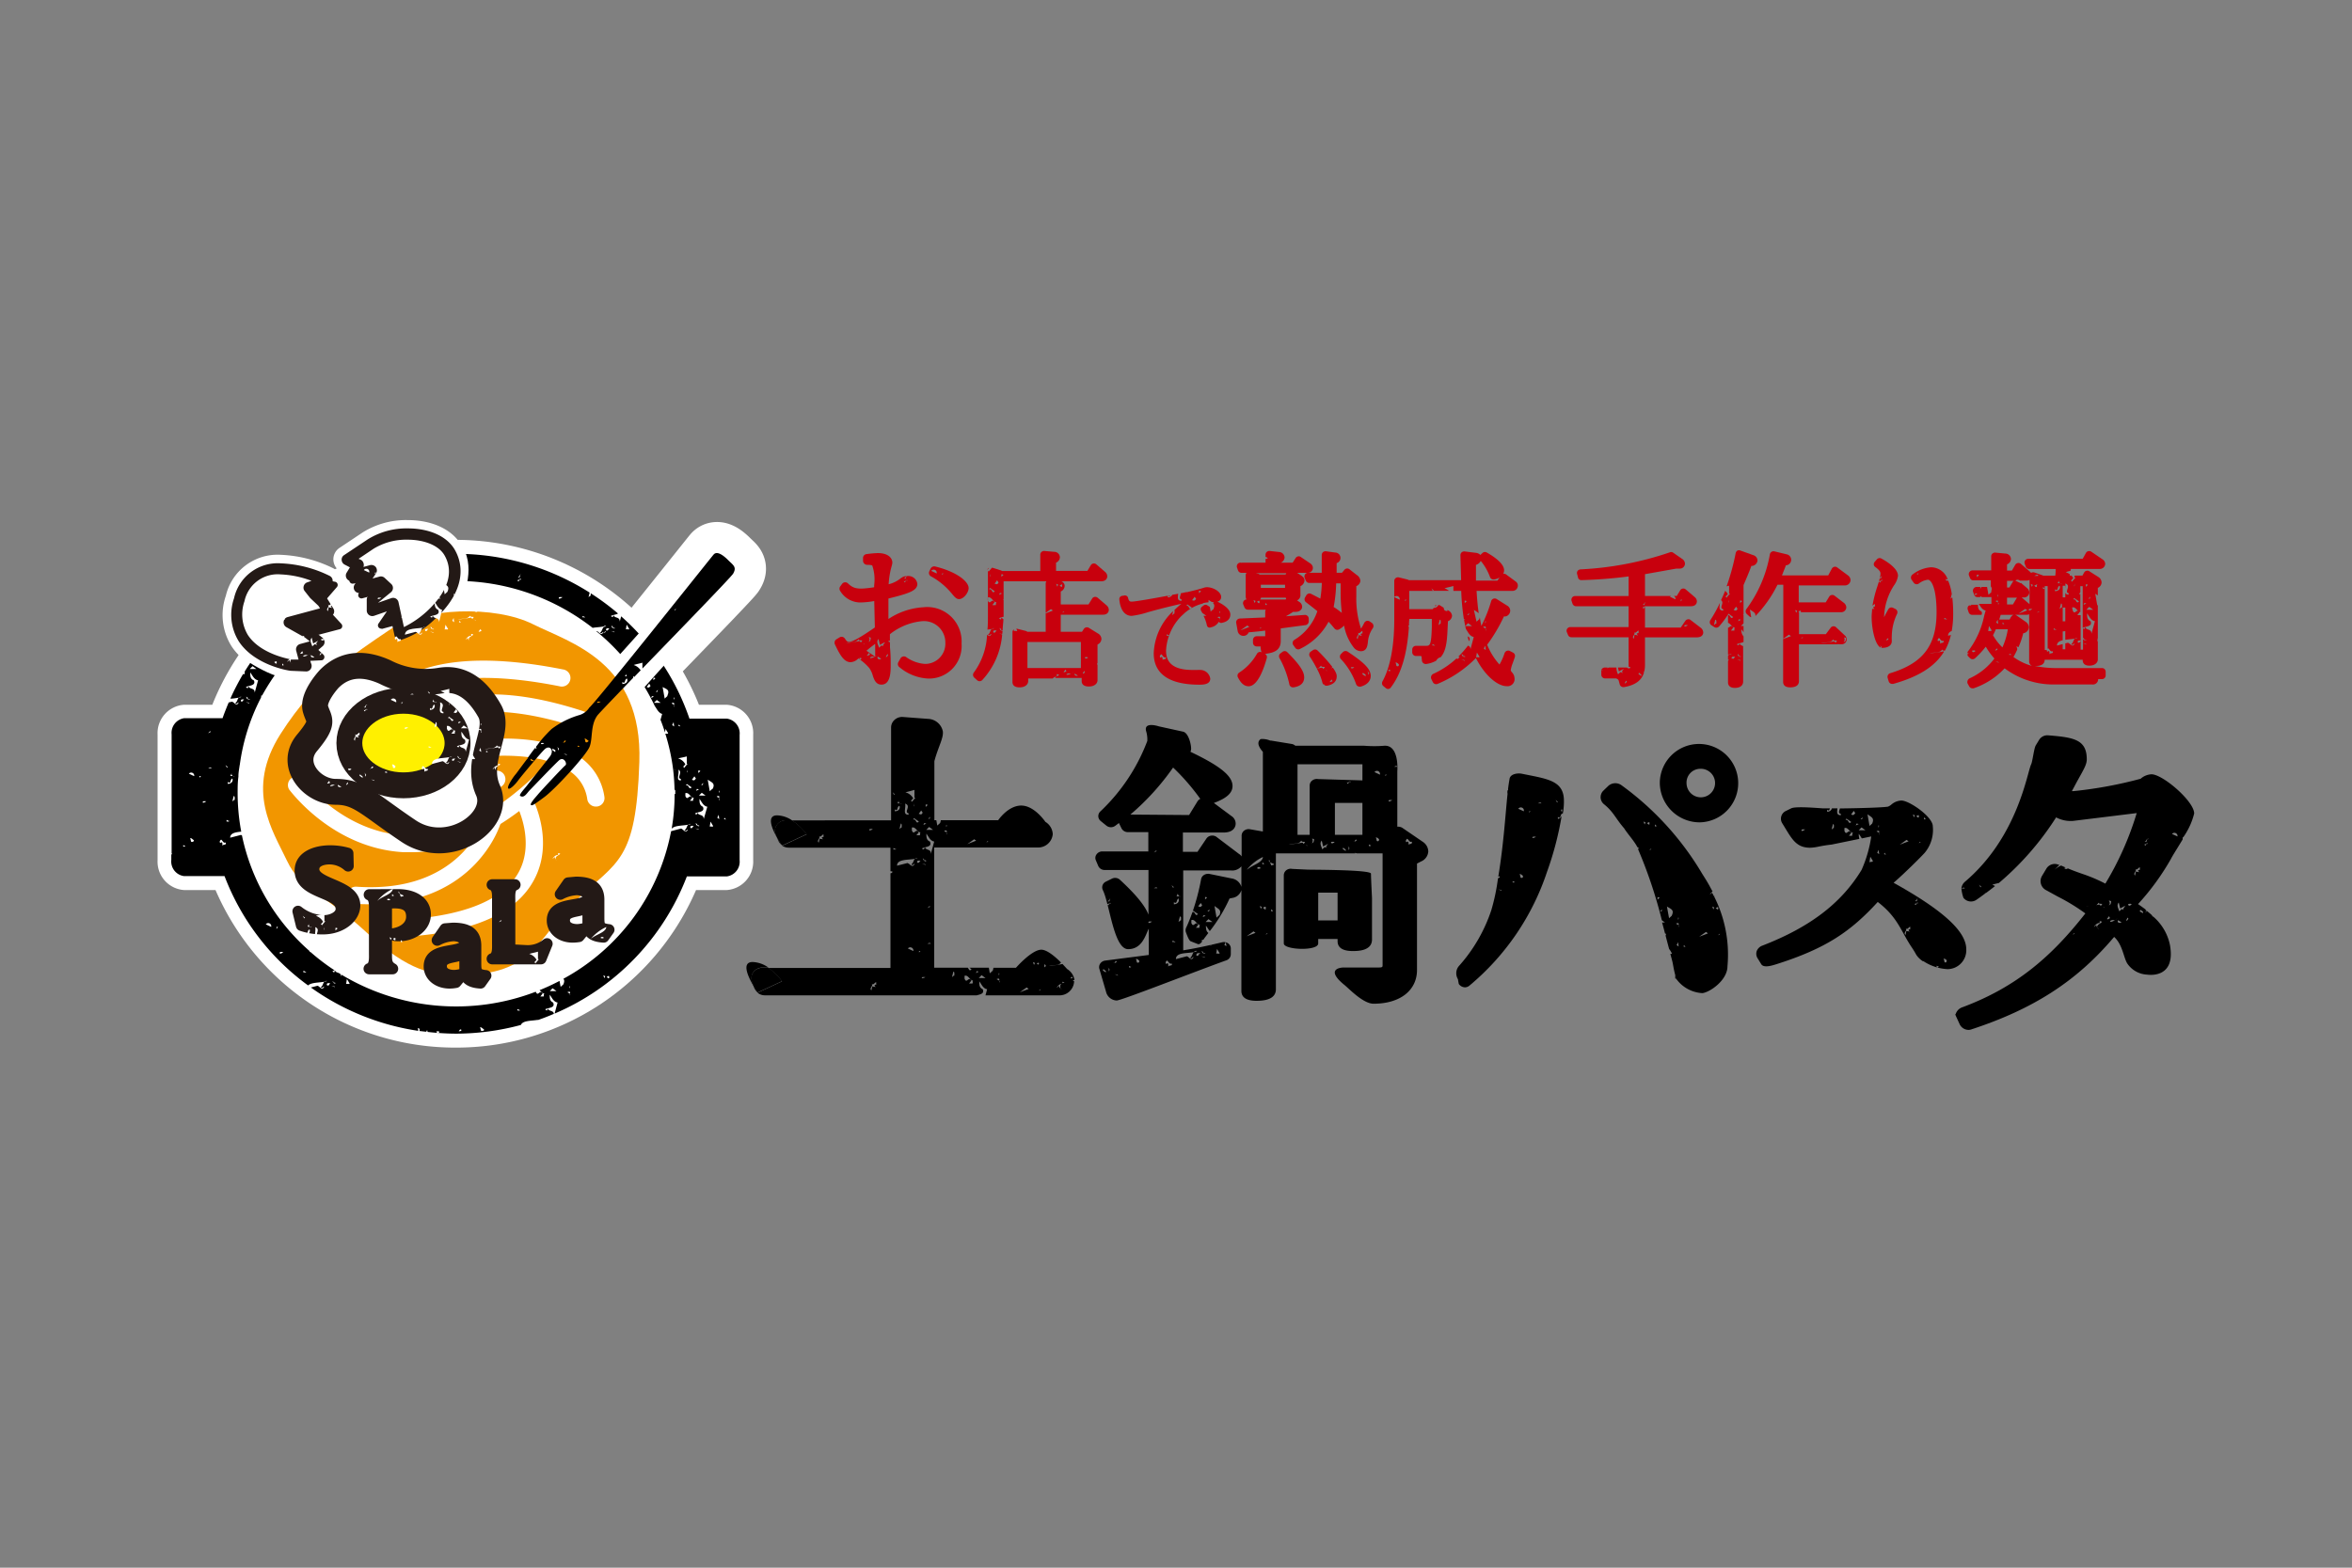
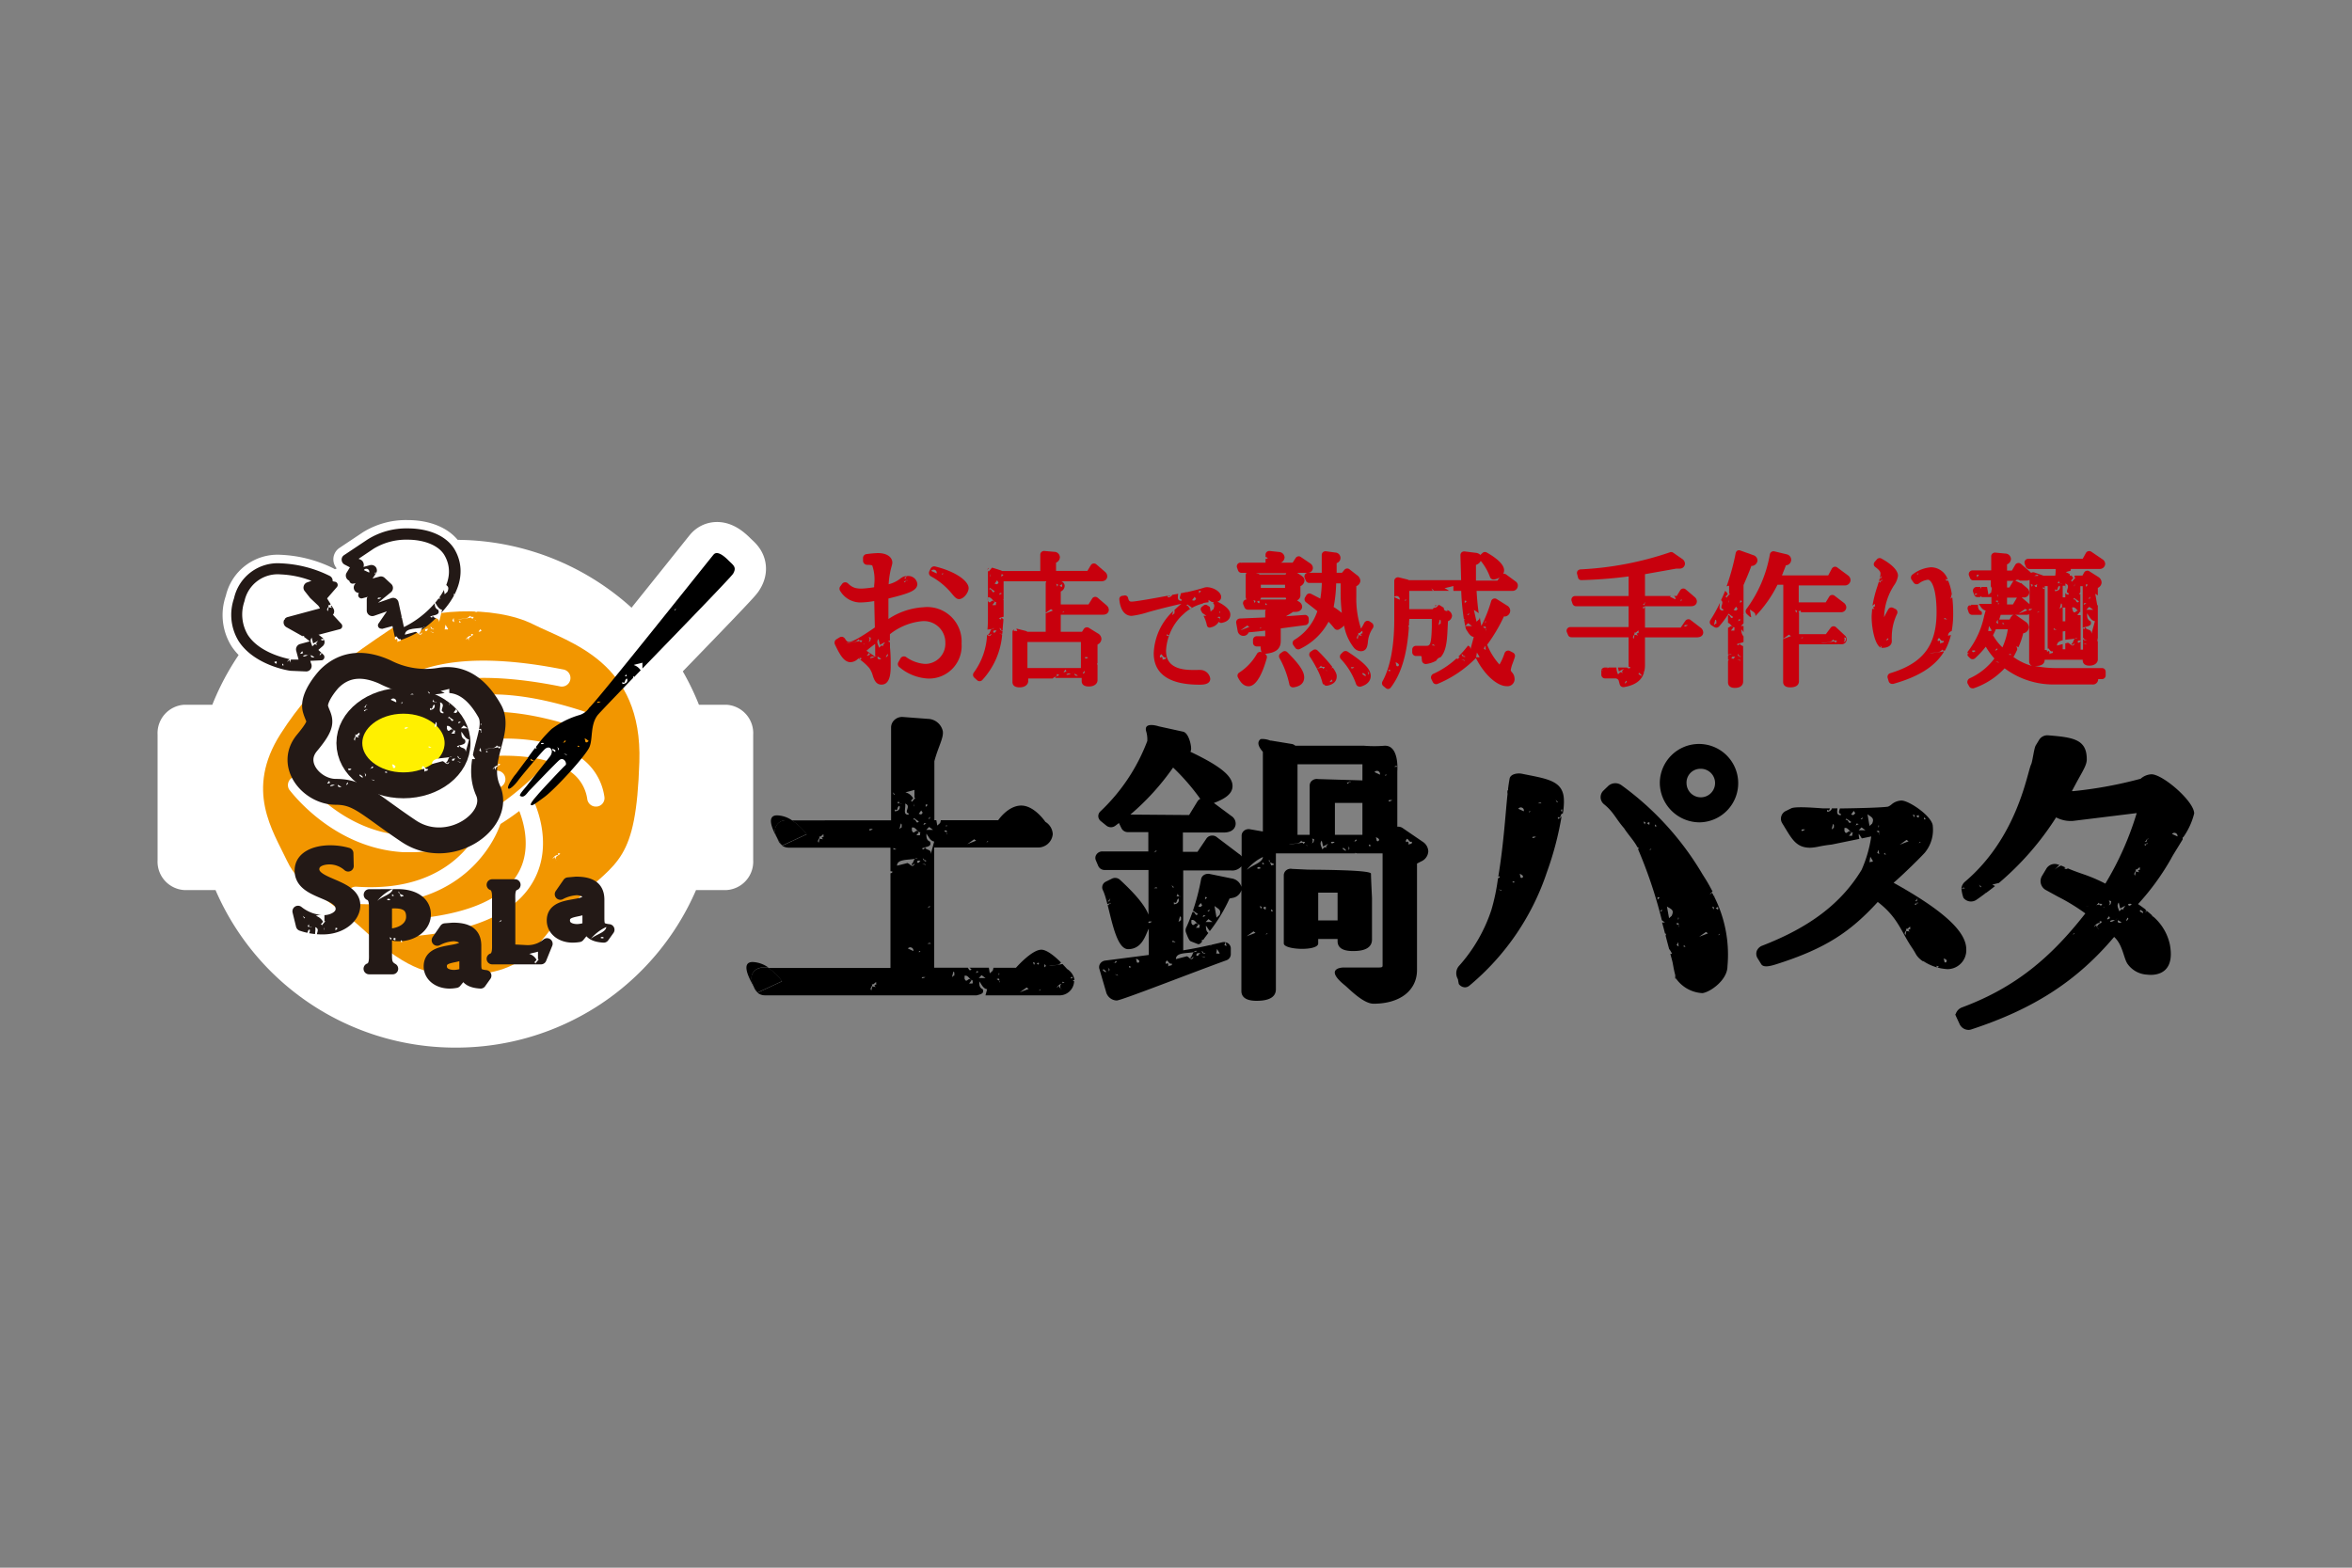
<svg xmlns="http://www.w3.org/2000/svg" id="Layer_1" data-name="Layer 1" viewBox="0 0 300 200">
  <rect x="0" y="0" width="300" height="200" fill="#808080" stroke="none" />
  <defs>
    <style>.cls-1{fill:#c8000d;}.cls-2,.cls-3,.cls-7{fill:#fff;}.cls-3{stroke:#fff;stroke-width:7.91px;}.cls-3,.cls-6,.cls-7,.cls-8{stroke-linecap:round;stroke-linejoin:round;}.cls-4{fill:#f29600;}.cls-5,.cls-6{fill:#231916;}.cls-6,.cls-7,.cls-8{stroke:#231916;}.cls-6{stroke-width:1.42px;}.cls-7,.cls-8{stroke-width:3.3px;}.cls-8{fill:#fff000;}</style>
  </defs>
  <path class="cls-1" d="M119.28,72.27a.52.52,0,0,0-.58.27l-.16.33a.5.5,0,0,0,.21.66,9,9,0,0,1,2.71,2.27c.33.39.54.63.87.63.59,0,1.22-.83,1.22-1.41C123.55,74.18,122,72.93,119.28,72.27Zm-.5.56a.39.39,0,0,1,.69.33Zm1.38.62v-.29h.18C120.27,73.27,120.13,73.3,120.16,73.45Z" />
  <path class="cls-1" d="M117.78,77.47a9,9,0,0,0-4.46,1.5c0-.83,0-1.71,0-2.61,2.6-.65,3.69-1,3.69-1.87a1.15,1.15,0,0,0-1.26-1h-.12c-.1.14,0,.46-.33.27.19,0,.21-.16.28-.26a1.1,1.1,0,0,0-.47.13l-.19.12a4,4,0,0,1-1.57.79,10.62,10.62,0,0,1,.38-2.31,2.07,2.07,0,0,0,.09-.45c0-.56-.49-1.22-1.87-1.22a13.82,13.82,0,0,0-1.42.13.5.5,0,0,0-.45.5v.36a.53.53,0,0,0,.55.51c.44,0,.6.06.63.09a5.54,5.54,0,0,1,.24,2.51v.26c-2,.3-2.59.24-3.34-.49a.5.5,0,0,0-.39-.14.47.47,0,0,0-.36.2l-.23.31a.5.5,0,0,0,0,.61,3,3,0,0,0,2.6,1.45,11.44,11.44,0,0,0,1.73-.18l.08,3.37c-1.45,1-2.76,1.84-3.32,1.84-.09,0-.25,0-.49-.41a.58.58,0,0,0-.32-.23.47.47,0,0,0-.38.07l-.4.24a.52.52,0,0,0-.19.64c.61,1.29,1.15,2.28,2,2.28a1.51,1.51,0,0,0,1-.48l.15.11v-.2l.26.07c0,.06-.08.12-.19.18a6.67,6.67,0,0,1,1.18,1.08,3.25,3.25,0,0,1,.45,1c.16.46.38,1.1,1.09,1.1,1.18,0,1.18-1.66,1.18-2.55,0-.53,0-1.25-.09-2.19,0-.22,0-.45,0-.68-.09,0-.18,0-.2-.17h.19c0-.27,0-.54,0-.84a7.77,7.77,0,0,1,4.07-1.66,2.73,2.73,0,0,1,3,2.76,2.58,2.58,0,0,1-2.58,2.69,4.67,4.67,0,0,1-2.43-.88.47.47,0,0,0-.4-.06.48.48,0,0,0-.31.23l-.27.48a.49.49,0,0,0,.14.65,6.15,6.15,0,0,0,3.69,1.45,4.16,4.16,0,0,0,4.23-4.46A4.39,4.39,0,0,0,117.78,77.47ZM116.31,74h0Zm-.59,0v.11c-.25-.28-.21.51-.44,0C115.47,74.25,115.51,74,115.72,74Zm-4.91,7.28.25.07c0,.15,0,.55-.31.51C110.92,81.85,111,81.46,110.81,81.31Zm-1,.69-.15-.19a17.25,17.25,0,0,1-1.74.26c.51-.18,1.34,0,1.56-.5.1.21.33.14.51.17Zm.43.26-.25-.19c.07.12.18.07.25.12Zm.37,1.37.25-.32.11.25C110.78,83.56,110.7,83.71,110.56,83.63Zm1,.16v0l0,0a1.33,1.33,0,0,1-.58.2l-.07-.07c.37-.24.45-.06.65-.13l-1.09-.74c.39-.34.76-.62,1.11-.88v.54c0,.3,0,.65,0,1.06a1.1,1.1,0,0,0,.27-.22A1.12,1.12,0,0,1,111.6,83.79Zm.34,0,.43.27C112.37,84.15,111.84,84.18,111.94,83.81Zm.8-1.3c-.15,0-.18-.14-.37-.08l-.25.26c-.11-.37-.4-.76-.08-1.12l.19.75.58-.32C113,82,112.41,82.29,112.74,82.51Zm.26,1.3.18-.32s.1.07.07.14S113.14,83.85,113,83.81Z" />
  <path class="cls-1" d="M140,82.22a.81.81,0,0,0,.49-.72.85.85,0,0,0-.47-.7l-1.13-.7a.48.48,0,0,0-.65.14l-.23.36H135.3V78.42h5.39c.58,0,.74-.38.74-.61a.77.77,0,0,0-.26-.56l-1.17-1a.49.49,0,0,0-.37-.1.45.45,0,0,0-.33.22l-.46.74H135.3V75.46a.81.81,0,0,0,.5-.7.64.64,0,0,0-.42-.6h5.09c.52,0,.76-.32.76-.62A.73.73,0,0,0,141,73l-1.16-1a.47.47,0,0,0-.38-.11.45.45,0,0,0-.33.22l-.43.72h-4V71.78a.77.77,0,0,0,.49-.7.72.72,0,0,0-.72-.68l-1.27-.11a.49.49,0,0,0-.36.13.45.45,0,0,0-.15.34v2.09h-4.86l-.16-.08-1.08-.34h-.07l-.41.49a1,1,0,0,0,0,.14h0c0-.07,0-.22-.1-.24a.25.25,0,0,0,0,.07v5.73c0,.6,0,1.16-.06,1.7l.54-.07a.35.35,0,0,1,.34-.09l-.34.09c-.2.17-.2.55-.46.71.18.25.29-.11.43-.08-.19.4-.37.25-.56.09a8.78,8.78,0,0,1-1.68,4.82.48.48,0,0,0,.05.66l.35.32a.47.47,0,0,0,.66,0,9.72,9.72,0,0,0,2.55-5.82l-.39-.16.39.1.06-.42a.34.34,0,0,1-.37-.37l.18.19a.33.33,0,0,1,.08-.11l-.08.11h0c-.06.12.1.1.19.12,0-.46.08-.93.1-1.41a.43.43,0,0,1-.21-.21s-.11.11-.08.19-.21,0-.26-.11a2,2,0,0,1,.57-.18c0-.43,0-.87,0-1.32v-.17c0-.08,0-.15,0-.23h0v-.44h-.07l.07-.08V74.16h5.46a.47.47,0,0,0-.09.28v3.74l.67-.47.25.18-.92.36V80.6h-2.35a.49.49,0,0,0-.2-.11l-1.08-.27a.57.57,0,0,0-.13,0l.13.22c0,.14-.25,0-.43.07l0-.21h0a.43.43,0,0,0-.18.37V87c0,.26.11.69.9.69s1.11-.43,1.11-.8v-.33h3.13a.64.64,0,0,1,.52-.23V86l.27.07c0,.13-.34.22-.5.42h3.4v.41c0,.25.12.68.91.68s1.11-.43,1.11-.79v-2c-.06,0-.08-.1,0-.19V82.28ZM135.62,78h.14l-.25.18Zm-9.28-4.8v.29l-.07.08ZM126.27,75l.62.44c-.4.4-.29-.4-.73-.25Zm.44,5.68c-.11-.33.25-.25.43-.25C127,80.47,127,80.8,126.71,80.69ZM127,77.2h-.43l.29-.37c-.37-.61-.58.48-.87-.25v-.36c.5-.15.65.61,1.12.61C127,76.9,127.07,77.09,127,77.2Zm-.14-2.73.32-.44.19.29C127.18,74.61,127.18,74.54,126.89,74.47Zm.51,3.6.18.26Zm.18-1.24.08-.32Zm-.11-.94.11-.25.26.07Zm.29-2.3v-.32c.08,0,.18,0,.26.07Zm7.75,1v.25c-.15.08-.21-.06-.33-.18C135.3,74.69,135.36,74.51,135.51,74.58Zm-.51,0-.11.25-.15-.36Zm.68,11.15.26-.33.11.26C135.91,85.66,135.82,85.8,135.68,85.73Zm.43.36-.06-.07c.37-.24.45,0,.65-.13a1.2,1.2,0,0,0,.3-.23.81.81,0,0,1-.3.23A1.33,1.33,0,0,1,136.11,86.09Zm.95-.18.44.26C137.5,86.24,137,86.28,137.06,85.91Zm.84-.7h-6.82V81.9h6.82v2.22l0,0c.05,0,0,.05,0,.1Zm.23.7.18-.32s.1.07.07.14S138.27,86,138.13,85.91Zm.25-2.07c.14,0,.36-.08.43.07C138.78,83.88,138.41,84.2,138.38,83.84Z" />
  <path class="cls-1" d="M126.15,72.47l-.07,0a.46.46,0,0,0-.15.23l.23-.25Z" />
  <path class="cls-1" d="M155.27,76.75a.58.58,0,0,0,.49-.59c0-.66-1-1.25-1.85-1.25a1.61,1.61,0,0,0-.44.1c-.36.11-1,.29-2,.52v0l-.06.07v-.08l-.8.17c0,.32-.32.69.1.78v.18c-.58,0-.48-.44-.43-.9l-.76.14a.59.59,0,0,1-.56.32V76c-1.72.32-4.11.75-4.6.75-.2,0-.37,0-.47-.47a.41.41,0,0,0-.47-.31l-.31.05a.41.41,0,0,0-.34.44c.17,1.83,1.06,2.11,1.58,2.11a10.94,10.94,0,0,0,2.11-.48c1-.28,2.43-.66,4.22-1.06a11.58,11.58,0,0,0-.89.81c.07.1,0,.33,0,.45-.14,0-.18.15-.28.18l.13-.51a7.74,7.74,0,0,0-2.48,5.39c0,1.85,1,4,5.82,4,.42,0,1.39,0,1.39-.77a1.29,1.29,0,0,0-1.23-1.11,3.17,3.17,0,0,0-.42,0l-.63,0c-3,0-3.36-1.43-3.36-2.5a6.81,6.81,0,0,1,1.84-4.26c.17-.18.36-.33.53-.5h0A5.63,5.63,0,0,1,153.41,77l.06-.06v0a4.14,4.14,0,0,1,.68-.1l0-.31c.15.11.29.19.41.27h.29l-.15.12c.19.17.26.37.07.79h0l.06.09-.09-.07-.32.29-.1-.59-.32-.2a.39.39,0,0,0-.46,0l-.24.18a.41.41,0,0,0-.07.56c.05.07.08.16.13.23l0,0,.51.36h-.36a4.91,4.91,0,0,1,.43,1.21.36.36,0,0,0,.19.26.39.39,0,0,0,.33,0,1.47,1.47,0,0,0,1-.71.38.38,0,0,0,.4.14c.71-.15,1.07-.51,1.07-1.07S156.33,77.26,155.27,76.75Zm-7,7.53s.11-.7-.25-.37c-.15-.11-.08-.33.11-.44.17.11.29.52.57.37C148.81,84.24,148.26,84,148.23,84.28Zm.55-3.17v-.18c.15,0,.18.15.32.11C149.14,81.18,148.89,81.08,148.78,81.11Zm2.51-3.82.11-.18.62.43C151.62,78,151.73,77.15,151.29,77.29Zm.73-.73.32-.43.19.28C152.31,76.71,152.31,76.63,152,76.56Zm.87-.88v-.32c.07,0,.18,0,.26.07Zm2.62,2.3h.07c0,.11,0,.22-.07.26Zm.07,1.21a.7.7,0,0,1,0-.25c-.17-.14-.58-.21-.07-.26.08,0,.08.14.07.26S155.69,79.09,155.58,79.19Z" />
  <path class="cls-1" d="M149.27,76,149,76C149.16,76.13,149.23,76.07,149.27,76Z" />
  <path class="cls-1" d="M170.5,86.29c0-.15,0-.43-.5-1.12a.23.23,0,0,1-.2.07c.06,0,.1-.09.13-.17A20.2,20.2,0,0,0,168.07,83a.46.46,0,0,0-.6-.06l-.27.18a.48.48,0,0,0-.13.65,14.78,14.78,0,0,1,.88,1.5.64.64,0,0,0,.53-.35c.1.21.33.14.51.17l-.18.26-.16-.18-.69.12a7.91,7.91,0,0,1,.73,1.86.62.62,0,0,0,.11.17l.12,0a.11.11,0,0,1,0,.07.45.45,0,0,0,.26.09h.1C170.08,87.33,170.5,86.92,170.5,86.29Zm-1.26-.68-.25-.19c.07.12.18.08.25.12ZM169.6,87l.26-.32.11.25C169.83,86.91,169.75,87.06,169.6,87Z" />
  <path class="cls-1" d="M163.6,83.15l-.27.2a.46.46,0,0,0-.13.6,12,12,0,0,1,1.26,3.37.47.47,0,0,0,.46.37H165c.4-.07,1.35-.25,1.35-1.28,0-.75-.62-1.68-2.15-3.2A.46.46,0,0,0,163.6,83.15Z" />
  <path class="cls-1" d="M175,79.48l-.29-.2a.51.51,0,0,0-.38-.07.53.53,0,0,0-.31.24,8.15,8.15,0,0,1-.42.75,12.21,12.21,0,0,1-.6-4.15V74.78a.81.81,0,0,0,.52-.7,1,1,0,0,0-.47-.73l-.92-.72a.46.46,0,0,0-.65.07l-.31.37h-.68V71.84a.69.69,0,0,0-.18-1.35l-1.18-.16a.52.52,0,0,0-.38.11.48.48,0,0,0-.16.36v2.27h-1.73a.62.62,0,0,0,.6-.6.7.7,0,0,0-.3-.57l-1.24-.84a.45.45,0,0,0-.36-.08.49.49,0,0,0-.3.21l-.38.59h-1.51a.77.77,0,0,0,.48-.68.74.74,0,0,0-.71-.68l-1.2-.13a.52.52,0,0,0-.36.12.48.48,0,0,0-.16.35v.29c.26.1.46.17,0,.26v.47h-3l-.11.09.08-.09h-.16a.47.47,0,0,0-.39.2.5.5,0,0,0-.06.43l.13.35a.46.46,0,0,0,.44.32H159a.46.46,0,0,0-.11.3V76.1a.77.77,0,0,0,.1.38.47.47,0,0,0-.41.64l.15.36a.48.48,0,0,0,.44.3h2.29a.47.47,0,0,0-.08.26v.73l-3.26.14a.5.5,0,0,0-.34.18.48.48,0,0,0-.1.38l.18,1a.74.74,0,0,0,.71.65.71.71,0,0,0,.65-.35l.06-.1c.66-.06,1.36-.12,2.1-.22v.72H160.3a.47.47,0,0,0-.48.47V82a.47.47,0,0,0,.48.47h.49l0,.17.05.34a.44.44,0,0,0,.11.24h0a.47.47,0,0,0-.62.18,6.9,6.9,0,0,1-2.27,2.41.46.46,0,0,0-.16.61c.27.52.67,1.13,1.36,1.13,1.16,0,1.95-2.25,2.32-3.59a.47.47,0,0,0-.24-.55l0,0h.08c1-.12,1.94-.4,1.94-1.64V80.17l3.16-.42a.48.48,0,0,0,.41-.47v-.36a.48.48,0,0,0-.51-.47l-2.4.17c.27-.15.57-.33.92-.56h.3c.55,0,.85-.32.85-.65a.73.73,0,0,0-.36-.62l-.29-.2a.69.69,0,0,0,.43-.68V74.78a.86.86,0,0,0,.52-.72c0-.37-.31-.57-.54-.72l-.4-.26h1.31a.44.44,0,0,0-.3.2.49.49,0,0,0-.05.44l.15.36a.47.47,0,0,0,.43.29h1.61a15,15,0,0,1-.19,2l-.81-.42-.35-.18a.47.47,0,0,0-.63.18l-.16.27a.47.47,0,0,0,.12.61c.5.38,1,.77,1.45,1.14a6.77,6.77,0,0,1-2.93,3.66.49.49,0,0,0-.22.32.47.47,0,0,0,.09.36l.25.35a.46.46,0,0,0,.59.13,8.1,8.1,0,0,0,3.65-3.47c.26.27.51.56.75.86a.47.47,0,0,0,.62.1,2.83,2.83,0,0,0,.61-.47,6.31,6.31,0,0,0,1.28,2.86,1.22,1.22,0,0,0,.85.41c.76,0,.84-.67.9-1.11a3.68,3.68,0,0,1,.66-1.87A.49.49,0,0,0,175,79.48Zm-16.78.94.87-.62.26.18Zm2.43-.19.12-.17h.14Zm-.62-3.3-.14-.37.26.11Zm.62,0c-.14.07-.21-.07-.32-.19.11,0,.18-.14.32-.07Zm-.25-3.75.25.32Zm1,4v-.25c.08.07.22.15.18.25Zm2.58-.7h-3.25a.57.57,0,0,0,.12-.23H164a.38.38,0,0,0,.06.13ZM160.82,75v-.4h3.09V75Zm3.15-1.7h-3.3a.36.36,0,0,0-.22-.11l-.26-.06h3.88Zm6.13,4.18a17.56,17.56,0,0,0,.33-3.06H171v.93a22.15,22.15,0,0,0,.15,2.84A9.43,9.43,0,0,0,170.1,77.43Zm3.68,3.38-.06-.08-.18.14.18.19-.44-.08-.11.51c-.34-.32.33-.54,0-.87.25.29.4-.14.61-.18Z" />
  <path class="cls-1" d="M171.89,83.13a.5.5,0,0,0-.59.05l-.26.26a.46.46,0,0,0,0,.65,9,9,0,0,1,1.93,3.18.48.48,0,0,0,.45.33.27.27,0,0,0,.13,0c1.13-.32,1.29-1,1.29-1.4C174.8,85.25,173.82,84.42,171.89,83.13Zm.41,2c.14,0,.36-.07.43.08C172.7,85.13,172.33,85.46,172.3,85.09Zm2.18,1c.11-.25,0-.36-.08-.57C174.51,85.82,174.81,85.82,174.48,86.11Zm-.33.18c-.11-.25-.58-.21-.25-.51C173.82,86,174.33,85.93,174.15,86.29Z" />
  <path class="cls-1" d="M192.11,73.29a.49.49,0,0,0-.37-.09h0a1,1,0,0,0,.11-.44c0-.84-1.2-1.7-2.21-2.27a.45.45,0,0,0-.55.06l-.27.25,0,0a.88.88,0,0,0-.56-.27l-1.45-.18a.51.51,0,0,0-.38.12.49.49,0,0,0-.15.36l.09,3.19h-6.67a.56.56,0,0,0-.19-.09l-1.09-.27a.48.48,0,0,0-.4.09.46.46,0,0,0-.18.37V79c0,3.45-.51,6.12-1.51,7.94a.47.47,0,0,0,.11.58l.33.27a.46.46,0,0,0,.3.11h0a.46.46,0,0,0,.32-.18c1.34-1.75,2.09-4.25,2.32-7.77a.09.09,0,0,1-.07,0c0-.1,0-.14.08-.16,0-.28,0-.54.05-.83h2.86v1c-.06,2.24-.22,2.43-.68,2.43h-1.34a.48.48,0,0,0-.48.47v.36a.48.48,0,0,0,.48.47h.53c.12,0,.16,0,.18.1l.05.5a.47.47,0,0,0,.19.32.48.48,0,0,0,.35.1,3.49,3.49,0,0,0,1.29-.43.8.8,0,0,1,.55-.43c.7-.77.82-2,.89-3.62l.05-1,.06,0a.82.82,0,0,0,.46-.67h0a.84.84,0,0,0-.5-.69l-.09-.06v.15c-.37,0-.46-.18-.47-.43l-.53-.33a.47.47,0,0,0-.17,0,.6.6,0,0,1-.58.35h0l-.12.16h-3V75.38h3l-.17-.32.29.25-.11.07h2.07a2.07,2.07,0,0,0-.58-.32c.3-.11.77-.19,1.13-.3v.62h1a30.1,30.1,0,0,0,.34,3.63l.17,0-.14.08c.06.4.14.79.23,1.17.28.37.46.9,1,1l-.43,1.61a.43.43,0,0,0-.31-.5A13.65,13.65,0,0,1,186,83.78h.24c-.18,0-.14.37-.43.26a.16.16,0,0,1,0-.07,11,11,0,0,1-3,2,.51.51,0,0,0-.25.27.48.48,0,0,0,0,.37l.2.41a.47.47,0,0,0,.6.23,14.75,14.75,0,0,0,4.89-3.3c1.21,2.36,2.84,3.59,3.93,3.59a.9.9,0,0,0,1-1,1.17,1.17,0,0,0-.32-.76c-.11-.14-.16-.21-.16-.29a3.89,3.89,0,0,1,.25-.89c.08-.23.18-.49.27-.78a.47.47,0,0,0-.23-.56l-.42-.22a.48.48,0,0,0-.39,0,.5.5,0,0,0-.27.28,7.13,7.13,0,0,1-.65,1.46,8.53,8.53,0,0,1-1.57-2.53,20.72,20.72,0,0,0,2.14-3.61h.06a.45.45,0,0,0,.16,0,.76.76,0,0,0,.58-.71.74.74,0,0,0-.38-.66l-1.35-.85a.47.47,0,0,0-.7.27,17.93,17.93,0,0,1-1.25,3.16c-.08-.35-.14-.72-.2-1.1a1.4,1.4,0,0,1-.06.24l-.36.32L188,77.82a3.68,3.68,0,0,1,.61.42c-.12-.85-.21-1.78-.27-2.86h4.52a.67.67,0,0,0,.74-.64.62.62,0,0,0-.28-.56Zm-15,12.32v-.19l.29.12C177.31,85.63,177.21,85.61,177.1,85.61Zm1.23-.63c-.36.11-.17-.28-.36-.43.22-.08.29.11.44.18C178.41,84.84,178.45,84.94,178.33,85Zm-.51-8.8a.4.4,0,0,1,.7.33Zm1.39.62v-.29h.18C179.32,76.62,179.18,76.66,179.21,76.8Zm4.43,2.26c.18,0,.08.36.11.51-.14,0-.18.14-.28.18Zm-.94,3.13c.15,0,.18.14.32.11,0,.14-.21,0-.32.06Zm4.7-4-.08.26h-.19Zm-.59-1.24v-.32c.07,0,.18,0,.26.07Zm.07,2.92.37-.37.5.37Zm-.07,4.44-.44-.19.44.11Zm-.36-.88.18.19a.33.33,0,0,1,.08-.11l-.08.11h0c-.09.17.25,0,.25.17A.34.34,0,0,1,186.45,83.42Zm2.8-.69.18-.37.07.56Zm.18-3.49h.07c0,.11,0,.22-.07.25Zm0,.69c.08,0,.08.14.07.27s.11.14,0,.24a.64.64,0,0,1,0-.24C189.33,80.05,188.92,80,189.43,79.93Zm-1.06,3.31.33.54c0,.15-.25,0-.43.08ZM191,74.07h-2.74l0-2,.15-.06a1,1,0,0,0,.46-.45,6.87,6.87,0,0,1,1.19,2.08.48.48,0,0,0,.49.29,1.92,1.92,0,0,0,.72-.25Z" />
-   <path class="cls-1" d="M187.4,81.31a.76.76,0,0,1-.22-.14c.06.21.11.42.18.63A.41.41,0,0,0,187.4,81.31Z" />
  <path class="cls-1" d="M183.21,77.17a.42.42,0,0,0-.21.13h0C183.12,77.38,183.17,77.29,183.21,77.17Z" />
  <path class="cls-1" d="M217.25,80.69a.8.8,0,0,0-.29-.58l-1.31-1a.4.4,0,0,0-.36-.1.47.47,0,0,0-.32.19l-.59.86h-4.56V77.44c-.12,0-.13.46-.31,0,.14.09.2-.06.31-.1h5.88c.58,0,.74-.38.74-.61a.72.72,0,0,0-.26-.54l-1.17-1a.46.46,0,0,0-.38-.1.45.45,0,0,0-.32.22l-.44.72h-.38a.37.37,0,0,1,.21.43l-.7-.33a.44.44,0,0,1,.16-.1h-3.34V73.25l4-.71.16,0a1.09,1.09,0,0,0,.25,0,.65.65,0,0,0,.69-.61.75.75,0,0,0-.35-.62l-1.2-.83a.45.45,0,0,0-.42,0,41.49,41.49,0,0,1-11.37,2.16.51.51,0,0,0-.35.19.45.45,0,0,0-.07.39l.11.43a.43.43,0,0,0,.46.36,58.64,58.64,0,0,0,6-.47v2.5h-6.83a.47.47,0,0,0-.38.2.47.47,0,0,0-.06.43l.12.36a.47.47,0,0,0,.45.31h6.7V80h-7.44a.47.47,0,0,0-.44.64L200,81a.46.46,0,0,0,.43.3h7.3v3.52a1.2,1.2,0,0,1,0,.25c.09,0,.18,0,.22.09s-.31.19-.4,0h-1.18l.12.5.59-.32c.14,0-.4.28-.07.51-.15,0-.19-.14-.37-.08l-.25.26a1.83,1.83,0,0,1-.21-.87h-1a.24.24,0,0,1-.21.07.16.16,0,0,0,.09-.07h-.37a.48.48,0,0,0-.44.31.85.85,0,0,1,.17.06v.07l-.17-.12a.4.4,0,0,0,0,.15v.45a.47.47,0,0,0,.47.47H206a.49.49,0,0,1,.46.25l.14.52a.48.48,0,0,0,.46.34h.07c1.43-.24,2.26-.84,2.56-1.85a2.66,2.66,0,0,0-.11-.28.63.63,0,0,0,.13.2,3.4,3.4,0,0,0,.11-.87V81.31h6.61C217.21,81.31,217.25,80.8,217.25,80.69Zm-2.87-4.18h.19c-.07.11-.22.15-.19.29Zm-4.48.3a.23.23,0,0,1,.12,0c-.05,0-.08,0-.12,0-.2.08,0,.54-.39.32C209.75,77.16,209.71,76.85,209.9,76.81Zm-2.68,10.35.19-.32s.1.07.07.14S207.36,87.2,207.22,87.16ZM209,80.81l-.06-.08-.19.14.19.19-.45-.08-.1.51c-.34-.32.33-.54,0-.87.25.29.4-.14.61-.18Zm.36,5.48c-.1-.25-.57-.21-.25-.51C209,86,209.51,85.93,209.32,86.29Zm5.5-6.36c-.11-.29.38-.15.44-.18A.78.78,0,0,1,214.82,79.93Z" />
  <path class="cls-1" d="M221.89,82.11a.18.18,0,0,0-.08.19c-.12,0-.22,0-.26-.11.2-.13.58-.16.84-.29v-.71a1.11,1.11,0,0,1-.26-.9c.09.12.18.25.26.38v-.81h-.33l.33-.33V78.44h-.08l.08-.08V74.64c.36-.83.73-1.69,1-2.45l.15,0a.77.77,0,0,0,.63-.69.73.73,0,0,0-.55-.68L222,70.24a.46.46,0,0,0-.38,0,.5.5,0,0,0-.23.32,29.6,29.6,0,0,1-1.16,4.24l.32-.08v1h.12l-.44.51v.14s0,0,0,0,0-.3-.18-.22l.33-.35a1.09,1.09,0,0,0-.34-.42c-.16.42-.34.8-.52,1.19.49.34-.32,1,.28,1.15v.18c-.63,0-.46-.5-.42-1a17.82,17.82,0,0,1-1.22,2.21.51.51,0,0,0-.07.36.49.49,0,0,0,.21.3l.36.23a.48.48,0,0,0,.61-.08,12.49,12.49,0,0,0,1.18-1.58v0l0-.06.62.44c-.37.38-.31-.29-.66-.26v1c.34.09.51.62.91.62-.15.07-.07.26-.11.37h-.43l.29-.37c-.27-.45-.46,0-.66,0v3.42l.13,0a.4.4,0,0,1,.34-.09,1.69,1.69,0,0,1-.34.09.59.59,0,0,0-.13.18v.48a.13.13,0,0,1,.1,0,.85.85,0,0,1-.1.17v2.74c0,.16.06.69.87.69s1.06-.43,1.06-.8V82.43C222.2,82.36,222,82.32,221.89,82.11Zm-3-2.54c-.14,0-.18.14-.28.18l.17-.69C219,79.09,218.9,79.42,218.93,79.57Zm1.63-2.77-.06.08.06-.37Zm.37,7.24c-.1-.33.26-.26.44-.26C221.19,83.83,221.22,84.15,220.93,84Zm.88-3.86.08-.32Zm.18-3.56c.07,0,.18,0,.26.07l-.26.25ZM221.81,79l.25.07-.37.18Zm0,2.69-.18-.26Zm-.69-3.86.32-.44.19.29C221.41,78,221.41,77.89,221.12,77.82ZM222,84.3l-.44-.19.44.11Zm.07-.52a.34.34,0,0,1-.43-.36l.18.19a.23.23,0,0,1,.08-.11l-.08.11h0C221.72,83.78,222.06,83.66,222.06,83.78Z" />
  <path class="cls-1" d="M235.55,81.59a.72.72,0,0,0-.28-.56l-1.07-1a.46.46,0,0,0-.37-.13.45.45,0,0,0-.33.19l-.61.81h-3.42V78.1h0l-.09-.1c.11,0,.18-.14.32-.07v.17h5.06a.65.65,0,0,0,.74-.61.8.8,0,0,0-.27-.55L234,76a.45.45,0,0,0-.37-.09.43.43,0,0,0-.32.22l-.44.72h-3.44V74.69h.21l-.2-.25.2.25h5.67a.72.72,0,0,0,.73-.66.78.78,0,0,0-.34-.63l-1.35-1a.44.44,0,0,0-.38-.09.49.49,0,0,0-.32.24l-.46.86H227.3c0-.11.09-.2.13-.31s0,0-.05,0l.06-.07c.13-.32.25-.62.36-.92l.1,0a.71.71,0,0,0,0-1.39l-1.58-.38a.46.46,0,0,0-.36.06.49.49,0,0,0-.21.31,16.48,16.48,0,0,1-3,7,.47.47,0,0,0,.06.63l.4.36s.1,0,.16.06l-.17-1c.44.3.77.42.7.84a15.59,15.59,0,0,0,2.82-4h.74v6.88l.72-.51.26.18-1,.38V87c0,.26.12.69.9.69.93,0,1.12-.44,1.12-.8V82.2h5l-.18-.13c.07.12.18.07.25.12h.29A.65.65,0,0,0,235.55,81.59Zm-.36-.28.25.07c.05.15,0,.55-.31.51C235.3,81.85,235.34,81.46,235.19,81.31Zm-6.08-3.13-.14-.36.26.11Zm.62,3.31.12-.18H230Zm4.4.51-.15-.19a17,17,0,0,1-1.73.26c.5-.18,1.34,0,1.56-.5.1.21.32.14.51.17Z" />
  <path class="cls-1" d="M247.89,83.1c-.47.11-1.2.18-1.74.26.51-.19,1.35,0,1.57-.51.07.16.21.16.35.16a7.84,7.84,0,0,0,.77-2l-.37.09a.64.64,0,0,1,.47-.59,11.85,11.85,0,0,0,.19-2.22,17.66,17.66,0,0,0-.11-2.06c-.09,0-.14.12-.22.15l.15-.61a6.73,6.73,0,0,0-.47-1.7.76.76,0,0,1-.27,0v-.25c.11.09.18.11.22.09a2.28,2.28,0,0,0-2.12-1.54,4.38,4.38,0,0,0-2.36.92.49.49,0,0,0-.13.66l.26.37a.47.47,0,0,0,.65.14,2.34,2.34,0,0,1,1.17-.5c.45,0,1.11,1.1,1.11,4.14,0,4.25-1.72,6.52-5.93,7.79a.49.49,0,0,0-.31.59l.13.43a.47.47,0,0,0,.45.34l.13,0c3.23-.91,5.31-2.2,6.48-4.11Zm-3.35-9.65v-.29h.18C244.65,73.27,244.5,73.3,244.54,73.45ZM248,78.84c.15,0,.18.14.33.11,0,.14-.22,0-.33.06Zm-.69,2.54c.18.11.29.51.58.36.15.4-.4.15-.44.45,0,0,.11-.7-.24-.38C247.08,81.71,247.16,81.49,247.34,81.38Z" />
  <path class="cls-1" d="M241.3,81.81s0-.12,0-.13a5.22,5.22,0,0,1,0-.56,6.82,6.82,0,0,1,.68-2.82.47.47,0,0,0-.22-.61l-.29-.14a.46.46,0,0,0-.62.19c-.21.37-.39.71-.53,1v-.07a7.84,7.84,0,0,1,1.27-4,2.75,2.75,0,0,0,.5-1.21c0-.91-1.32-1.77-2.11-2.2a.46.46,0,0,0-.58.1l-.28.32A.48.48,0,0,0,239,72a.45.45,0,0,0,.19.33c.57.43.67.63.67.86a2.42,2.42,0,0,1-.09.54c.15-.05.16-.27.33-.3a.23.23,0,0,1,.12,0,.15.15,0,0,0-.12,0c-.2.07-.05.47-.34.35-.07.3-.17.63-.29,1a15.15,15.15,0,0,0-.63,2.5c.1-.07.2-.2.31-.22v.37l-.06-.08-.18.14.18.19-.3,0c0,.32-.06.64-.06,1,0,1.54.44,3.62,1.16,3.94a.88.88,0,0,0-.12-.4c.09.22.28.28.2.43a.45.45,0,0,0,.11,0C241,82.65,241.3,82.2,241.3,81.81Zm-.43-.35c0,.19-.19.22-.33.24a.18.18,0,0,1-.11,0s0,0,.11,0S240.66,81.39,240.87,81.46ZM240.68,74h0Zm-1,.11c.18.11.22-.18.44-.11v.11C239.84,73.86,239.88,74.65,239.66,74.14Z" />
  <path class="cls-1" d="M268.18,85.23h-5.77a13.59,13.59,0,0,1-2.85-.27h.16c.94,0,1.08-.5,1.08-.79h4.85v.06c0,.21.08.69.85.69s1.08-.43,1.08-.79V81.79h-.07l.07-.42V77.18l-.07.06-.26-1.49.33.21V75h0a.79.79,0,0,0,.48-.7.86.86,0,0,0-.41-.69l-1.15-.73a.45.45,0,0,0-.37-.06.44.44,0,0,0-.3.23l-.21.38h-1v.25h.12l-.44.51v.15s0,0,0,0,0-.31-.18-.23l.32-.35a1,1,0,0,0-.23-.33H264a1.16,1.16,0,0,1,0-.18,2.73,2.73,0,0,0-.51-.26,5.1,5.1,0,0,1,.6-.16l.06-.25h3.61a.68.68,0,0,0,.76-.63.71.71,0,0,0-.31-.57l-1.47-1a.46.46,0,0,0-.38-.06.44.44,0,0,0-.3.23l-.41.74h-5.88l.11.13-.11-.13H258.7a.47.47,0,0,0-.39.2.5.5,0,0,0-.06.43l.13.35a.47.47,0,0,0,.45.32h3.37c0,.29,0,.57-.05.85h-1.54a.31.31,0,0,0-.13-.06l-1-.35a.52.52,0,0,0-.42.06,1,1,0,0,0-.13-.15l-1.16-1a.48.48,0,0,0-.72.11l-.43.74H256V72a.77.77,0,0,0,.5-.69.73.73,0,0,0-.73-.69l-1.27-.12a.49.49,0,0,0-.36.12.46.46,0,0,0-.16.35v1.8h-2.39a.48.48,0,0,0-.44.65l.14.35a.44.44,0,0,0,.32.26l0,0,0,0,.07,0h2.25v.64h0a.23.23,0,0,1,.12,0,.24.24,0,0,0-.12,0h0v.14a.53.53,0,0,1,.06.57v0a.74.74,0,0,1,0,.18l-.36.32-.18-1h-.73l0,.14h-.18l.13-.14h-.55a.47.47,0,0,0-.38.2.47.47,0,0,0-.07.43l.13.36a.45.45,0,0,0,.44.31h.3l.11-.11.15.11h1.21v.86H252.4c.23.35.43.76.87.85l-.18.65A11.15,11.15,0,0,1,251,83.12a.46.46,0,0,0-.06.23l.12-.07c.07,0,0,.1-.12.21a.41.41,0,0,0,.11.25l.23.23a.47.47,0,0,0,.65,0,12,12,0,0,0,1.36-1.47,8.76,8.76,0,0,0,1.1,1.51,8.23,8.23,0,0,1-3.18,2.54.51.51,0,0,0-.24.28.48.48,0,0,0,0,.37l.2.36a.46.46,0,0,0,.41.25.41.41,0,0,0,.16,0,9.62,9.62,0,0,0,3.95-2.55,10.37,10.37,0,0,0,6.45,2.06h4.73a.66.66,0,0,0,.75-.68h.49a.47.47,0,0,0,.47-.47V85.7A.47.47,0,0,0,268.18,85.23Zm-2.06-3.51c-.1,0-.47,0-.43-.37l.18.19a.29.29,0,0,1,.08-.11l-.08.11h0C265.78,81.71,266.12,81.6,266.12,81.72Zm.51-5.6-.07.25h-.19Zm-.15,1.3.51.37h-.87Zm-.43-2.87c.07,0,.18,0,.26.07l-.26.25Zm-.18,2.37.25.07-.37.18Zm.08.87-.08.32Zm-.08,1.82-.18-.26Zm-1.25-5.17v.29l-.06.08Zm-.06,1.85.62.44c-.4.41-.29-.39-.74-.25Zm-.26,1.21c.48-.14.64.52,1.05.6V75.8l-.17,0,.17-.24v-.78h.3v.82l0,0,0,.05V80.1c.39-.2,1.3-.15,1-.85-.44-.19-.44-.58-.44-1,.29.37.47.92,1,1l-.44,1.6c0-.66-.61-.4-.78-.81-.05,0-.12.11-.08.19a.27.27,0,0,1-.22-.07v1.9l.4.09v.08l-.4-.17v.82h-.3V81.77c-.09.1-.12.29-.36.2-.09-.28.18-.26.36-.25V78.19c0,.09,0,.21,0,.29h-.43l.29-.37c-.37-.61-.59.48-.88-.24Zm-1.2-2.77h.33v.33a2.15,2.15,0,0,0,0-.62c.84.29-.21,1.1.43,1.24v.18c-.27,0-.39-.1-.43-.26v.61h-.33Zm0,2.78h.33v1.75h-.33Zm.33,3v1.11c.4-.06.84-.08,1.22-.15a.4.4,0,0,1,.34-.09,1.69,1.69,0,0,1-.34.09c-.19.17-.2.55-.46.71.18.25.3-.11.43-.08-.28.62-.58-.07-.87-.1l-.32.08v.75h-.33v-.66l-.73.19c0-.41.32-.58.73-.68V80.56ZM263,77.5c-.14,0-.18.15-.29.18l.18-.69C263.06,77,263,77.35,263,77.5Zm-.37-3.5a.34.34,0,0,0,.14.41l.23,0c-.06.06-.15,0-.23,0l-.31,0Zm-.51,1.17c.44.37.23-.36.59-.44.15.37-.15.69-.59.69Zm-.17,5c.14,0,.17.15.32.11,0,.14-.21,0-.32.07Zm-1.14-5.39h.37v8a.46.46,0,0,1,.07-.07c.18.11.3.51.58.37.15.4-.4.14-.43.44,0,0,.11-.7-.25-.37a.21.21,0,0,1-.07-.22h-.27Zm-.22.1c.08.08.22.15.18.26h-.18Zm-8.44-1.24v-.32c.08,0,.18,0,.26.07Zm-.29,2.3.11-.25.26.07ZM251.54,83c.14,0,.36-.08.43.07C251.93,83.07,251.57,83.39,251.54,83Zm2.06-2.52.1-.62.33.55C254,80.58,253.78,80.47,253.6,80.51Zm4.06-6.41h.81a.82.82,0,0,0,.4-.09v3.1l-1-.86h.23a.67.67,0,0,0,.74-.63.74.74,0,0,0-.26-.54l-.82-.7s0,0,0,.06l-.7-.33A.42.42,0,0,1,257.66,74.1Zm.92,3.79-1.13.44.87-.62ZM256,74.1h.84a.4.4,0,0,0-.1.12l-.44.73H256Zm0,2.15h1.28a.34.34,0,0,0-.09.12l-.44.74H256Zm-1.2-.36h.07c0,.11,0,.22-.07.25Zm.07,1c.08.07.11.14,0,.24a.64.64,0,0,1,0-.24c-.17-.15-.58-.22-.07-.27C254.84,76.6,254.84,76.72,254.83,76.85Zm0,2.71-.25-.18.18-.37Zm-.24-4.24h0ZM254.34,83s0,0,.11,0,.12-.3.33-.24c0,.19-.19.22-.33.24A.19.19,0,0,1,254.34,83Zm.18,1.38.36.07.08.11Zm.88-1.8a6.6,6.6,0,0,1-1.19-1.54,7.63,7.63,0,0,0,.36-.76h1.53A8.84,8.84,0,0,1,255.4,82.61Zm0-3,.07-.18.18.25Zm.89,4v-.18l.28.11C256.55,83.57,256.45,83.54,256.34,83.54Zm.22-4.89-.19.35H255c.07-.19.13-.39.19-.6h1.65A.49.49,0,0,0,256.56,78.65Zm.28,5.18a10.31,10.31,0,0,0,.51-1c0-.1,0-.27-.14-.36a.29.29,0,0,1,.29.07,9.84,9.84,0,0,0,.61-1.78l.2-.06a.81.81,0,0,0,.52-.71.86.86,0,0,0-.4-.7l-1.18-.82a.64.64,0,0,0-.19-.08h1.48a.81.81,0,0,0,.33-.06v6a.6.6,0,0,0,.39.59A7.21,7.21,0,0,1,256.84,83.83Zm2-6c-.11-.3.38-.15.44-.19A.76.76,0,0,1,258.88,77.87Zm.38-3-.14-.36.26.11Zm.63,3.31L260,78h.14Zm.12-4.71h-.44C259.72,73.35,259.9,73.25,260,73.43Zm-.12,1.15v.25c-.15.08-.22-.06-.33-.18C259.67,74.69,259.74,74.51,259.89,74.58Z" />
  <path class="cls-1" d="M252.73,78c-.39-.16-.44-.48-.44-.85h-.87a.28.28,0,0,1,0,.09h-.25a.4.4,0,0,0-.12.1.47.47,0,0,0-.06.43l.12.36a.48.48,0,0,0,.45.31h1.18A.42.42,0,0,0,252.73,78Zm-.95.11.18.26Z" />
  <path d="M96.22,126.05a1.3,1.3,0,0,0,.35.49c-.08-.11-.22-.32-.39-.61Z" />
  <path d="M136.87,125.09l.18-.09a2,2,0,0,0-.93-1.37l-.6-.65c-.47.11-1.18.19-1.71.26.49-.18,1.25,0,1.52-.45-.72-.72-1.77-1.63-2.51-1.63-1.22,0-3.23,2.3-3.23,2.3h-2.88a1.17,1.17,0,0,1-.1.39l-.36.32-.12-.71h-2.48l.27.2c-.29.29-.31,0-.47-.2h-4.29V108.12h13.17a1.87,1.87,0,0,0,1.95-1.7,1.93,1.93,0,0,0-.94-1.57s-1.39-2.08-3.08-2.08-2.94,1.87-2.94,1.87H120a1.25,1.25,0,0,1-.09.36l-.36.32-.12-.68h-.25V97.11c.5-1.88,1.22-3,1.07-3.86a2,2,0,0,0-1.9-1.54l-3.18-.24a1.42,1.42,0,0,0-1.06.36,1.29,1.29,0,0,0-.45,1v11.83H101a7.47,7.47,0,0,1,1.89,1.79l-3.11,1.45a1.48,1.48,0,0,0,.8.24h13v3a.22.22,0,0,0,.21,0c.08.23-.07.24-.21.27v12.08H98a7.6,7.6,0,0,1,1.75,1.71l-3.12,1.45a1.44,1.44,0,0,0,.9.33h27.06c.43-.13,1-.19.76-.78-.44-.18-.44-.58-.44-1,.29.37.48.92,1,1l-.21.78H135a1.87,1.87,0,0,0,2-1.7s0-.08,0-.12a.5.5,0,0,1-.13,0Zm-10.94-17.77h.14l-.25.18Zm-1.67-.25.25.18-1.13.44Zm-3.57-1.82h.07c0,.11,0,.22-.07.25Zm0,.69c.08,0,.08.14.07.27s.11.14,0,.24a.64.64,0,0,1,0-.24C120.59,106.07,120.18,106,120.69,105.94Zm-15.65.88-.06-.07-.18.13.18.19-.44-.07-.11.5c-.34-.32.33-.54,0-.87.25.29.4-.14.61-.18Zm5.86-.88c-.11-.29.38-.14.44-.18A.74.74,0,0,1,110.9,105.94Zm.86,19.73-.06-.08-.18.14.18.19-.44-.08-.11.51c-.34-.32.33-.55,0-.87.25.29.4-.14.61-.18Zm6.9-21.47-.08.25h-.19Zm.35,1.67h-.86l.36-.37Zm-.94-3.24c.08,0,.18,0,.26.07l-.26.25Zm-.18,2.37.26.07-.37.18Zm.08.87-.08.32Zm-.08,1.82-.18-.26Zm-.69-2.88c-.4.41-.29-.39-.73-.25l.11-.19Zm-.62-1.92.06-.37v.29Zm.06-2.12v1h.12l-.43.51a1.06,1.06,0,0,0,0,.15h0c0-.09,0-.32-.18-.23l.33-.35a1.57,1.57,0,0,0-1-.77C115.82,101,116.29,100.88,116.64,100.77Zm-1.19,1.75c.84.29-.21,1.1.44,1.24v.18C115.08,103.94,115.59,103.1,115.45,102.52Zm-.44,3.06c-.14,0-.17.14-.28.18l.17-.69C115.08,105.1,115,105.43,115,105.58Zm-.36-3.5a.32.32,0,0,0,.13.41l.23,0c-.06.06-.15,0-.23,0l-.3,0Zm.08.73c.14.37-.15.69-.59.69v-.25C114.58,103.62,114.36,102.89,114.73,102.81Zm-.88-1.74.29.26-.11.06Zm.11,7.31v-.18c.15,0,.18.14.33.11C114.32,108.45,114.07,108.34,114,108.38ZM115.8,121a.4.4,0,0,1,.7.33Zm0-10.91-1.38.35c0-.86,1.37-.7,2.29-.88a.38.38,0,0,1,.34-.09,3.37,3.37,0,0,1-.34.09c-.2.17-.2.55-.47.71.19.25.3-.11.43-.08C116.36,110.85,116.07,110.16,115.77,110.13Zm1.42,11.53v-.29h.18C117.3,121.48,117.15,121.51,117.19,121.66ZM117,110.05c-.11-.32.25-.25.43-.25C117.27,109.84,117.31,110.16,117,110.05Zm.32-3.49h-.43l.29-.37c-.37-.61-.59.48-.87-.25v-.36c.5-.15.65.61,1.12.61C117.31,106.26,117.38,106.45,117.34,106.56Zm-.14-2.73.32-.43.19.28C117.49,104,117.49,103.9,117.2,103.83Zm.42,21c-.11-.29.38-.14.44-.18A.74.74,0,0,1,117.62,124.79Zm.45-14.48-.44-.18.44.1Zm-.36-.88.18.19a.33.33,0,0,1,.08-.11l-.08.11h0c-.09.17.26,0,.26.18S117.67,109.76,117.71,109.43Zm.6,10.93c.15-.08.33-.19.44,0Zm0-4.55.26-.26.11.08Zm-.34-7.69a.18.18,0,0,0-.08.19c-.11,0-.22,0-.26-.11.37-.23,1.35-.15,1-.88-.45-.18-.45-.57-.45-1,.3.37.48.92,1,1l-.44,1.61C118.8,108.27,118.15,108.53,118,108.12Zm6.64,15.73.25.07-.36.18Zm-2.88.58c-.14,0-.18.14-.28.18l.17-.69C121.8,124,121.7,124.28,121.73,124.43Zm2.33,1h-.43l.29-.37c-.37-.61-.59.48-.87-.25v-.36c.5-.15.65.61,1.12.61C124,125.11,124.1,125.3,124.06,125.41Zm.37.87.18.25Zm.18-1.24.08-.32Zm.25-.32.36-.37.51.37Zm2.55-.62h.07c0,.11,0,.22-.07.25Zm.07,1.2a.64.64,0,0,1,0-.24c-.17-.15-.58-.22-.07-.27.08,0,.08.14.07.27S127.59,125.2,127.48,125.3Zm2.62,1.23.87-.61.26.18Zm1.81-3.49-.14-.36.26.11Zm.3-.18c.11,0,.18-.14.32-.07V123C132.39,123.12,132.32,123,132.21,122.86Zm.32,3.49.12-.18h.14Zm.7-3V123c.08.08.22.15.18.26Zm2,2.61c.1.1.21.18.2.2l-.19-.15a.09.09,0,0,1,0,0,.38.38,0,0,1-.13-.31l-.29.26c0-.11.4-.58.72-.51v-.26l.26.07C135.84,125.34,135.12,125.45,135.25,125.91Zm1.25-1.11.26-.33.11.26C136.72,124.73,136.64,124.87,136.5,124.8Z" />
  <path d="M99.29,107.28a1.33,1.33,0,0,0,.42.52,11.91,11.91,0,0,1-.63-1Z" />
  <path d="M181.5,107.41l-2.62-1.79a1,1,0,0,0-.65-.15V98.38s.28-3.35-1.65-3.24a16.28,16.28,0,0,1-2.57,0h-8.79a.87.87,0,0,0-.48-.23l-2.62-.43s-.07,0-.11,0a2.54,2.54,0,0,0-1.21-.19c-.67.49,0,1.3.28,1.63v10.16l-1.66-.29a.94.94,0,0,0-.73.18.82.82,0,0,0-.32.63v2.66a1.1,1.1,0,0,0-.35-.33l-2.84-2.15a.91.91,0,0,0-.7-.17.87.87,0,0,0-.6.37l-1.14,1.69h-1.86v-2.46h5.19c1.5,0,1.54-1,1.54-1.11a1.15,1.15,0,0,0-.55-1l-2.23-1.66c1.23-.46,2.38-1.08,2.38-2.16,0-1.27-1.52-2.54-5.37-4.37a.92.92,0,0,0,.09-.39c0-.64-.36-2-1-2.17l-3.1-.68s-2.05-.69-1.62.68a3.65,3.65,0,0,1,.13,1.18,24,24,0,0,1-6,9,.82.82,0,0,0-.25.62.83.83,0,0,0,.3.59l.74.6a.93.93,0,0,0,1.14,0l.45-.34.33.68a.91.91,0,0,0,.81.48h2.61v2.46H140.6a.9.9,0,0,0-.73.37.76.76,0,0,0-.09.77l.3.71a.88.88,0,0,0,.82.52h5.59v5.7c-.44-1.15-1.63-2.6-3.65-4.46a.91.91,0,0,0-1-.14l-.79.39a.8.8,0,0,0-.38,1.08c.87,1.75,1.39,7.53,3.22,7.53s2.23-1.86,2.64-2.62v3.36l-5.58.72a.91.91,0,0,0-.61.37.8.8,0,0,0-.12.67l.85,2.91a1.45,1.45,0,0,0,1.36,1.14c.6,0,9.73-3.59,14-5.13a.83.83,0,0,0,.56-.77V121a.79.79,0,0,0-.34-.65.76.76,0,0,0-.29-.13l.07.5-.26-.18.17-.33a.94.94,0,0,0-.44,0l-1.42.33-.06.2a.56.56,0,0,0,0-.19c-1.18.27-2,.44-3.5.69V111.05H157a1.52,1.52,0,0,0,1.34-.53v2.62a1.52,1.52,0,0,0-1.24-1.07l-2.84-.58a1,1,0,0,0-.68.13.8.8,0,0,0-.38.55,28.19,28.19,0,0,1-1.07,4.1l.05-.09.62.43c-.39.4-.29-.35-.7-.25-.25.69-.51,1.37-.81,2a.79.79,0,0,0,0,.64c.08.21.36,1,.58,1.08l.91.36c.21.08.4-.12.58-.36a.15.15,0,0,1-.12-.1,1.28,1.28,0,0,1,.26-.1,3.66,3.66,0,0,1,.23-.33l.4-.53c-.29-.21-.31-.55-.31-.93.17.21.31.48.49.7a20.17,20.17,0,0,0,2.52-4.16l.32-.07a1.41,1.41,0,0,0,1.19-1v12.86c0,.83.65,1.26,1.94,1.26,1.63,0,2.46-.5,2.46-1.47V108.87h10.16l-.18-.08.36.08h3.27v14.24c0,.24,0,.32-.52.32h-4.45c-.49,0-2.34.25.13,2.25.58.47,2.36,2.37,3.69,2.37,3.42,0,5.54-1.73,5.54-4.3V110.17l.52-.27a1.48,1.48,0,0,0,.92-1.28A1.51,1.51,0,0,0,181.5,107.41Zm-39.84,7.9v0c-.25-.29-.21.51-.43,0,.18.11.22-.18.43-.11Zm0-.69c-.21.08,0,.54-.39.33.24,0,.2-.29.39-.33a.24.24,0,0,1,.12,0A.16.16,0,0,0,141.62,114.62Zm.38.58h0Zm-1,8.91c-.1-.25-.57-.22-.25-.51C140.72,123.83,141.23,123.74,141,124.11Zm.34-.18c.1-.25,0-.37-.08-.58C141.41,123.64,141.7,123.64,141.38,123.93Zm1.05-1.31c0,.2-.18.22-.33.24a.12.12,0,0,1-.1,0s0,0,.1,0S142.23,122.56,142.43,122.62Zm-.25,1.67.36.07.08.11Zm1.82-.87v-.18l.28.11C144.21,123.45,144.11,123.42,144,123.42Zm1.23-.62c-.36.11-.18-.29-.36-.44.21-.07.29.11.44.18C145.31,122.65,145.34,122.76,145.23,122.8Zm10-1.74.33.54c0,.14-.26,0-.43.07Zm-8.73-3.31c-.11-.3.37-.15.44-.19A.7.7,0,0,1,146.54,117.75Zm.69-4.44c.15-.07.33-.18.43,0Zm0-4.55.25-.25.11.07ZM149,123.35s.12-.7-.24-.37c-.15-.1-.08-.33.1-.44.18.11.29.52.58.37C149.63,123.31,149.08,123.06,149,123.35Zm1.38-9,.23,0c-.06.06-.15,0-.23,0l-.31,0,.17-.36A.34.34,0,0,0,150.42,114.3Zm.23,3.08c-.14,0-.18.15-.29.18l.18-.68C150.72,116.9,150.62,117.23,150.65,117.38Zm-.29-2.76c.15.36-.15.69-.59.69v-.26C150.21,115.42,150,114.69,150.36,114.62Zm-.7-1.42-.18-.33.29.26Zm-.06,7V120c.14,0,.17.15.32.11C150,120.26,149.71,120.15,149.6,120.18Zm4,1.13-.08.11h0c-.08.17.26.06.26.18a.36.36,0,0,1-.44-.37l.18.19Zm.11.72v.08l-.44-.18Zm-.62-.43c-.18,0-.15.36-.44.25C152.54,121.53,152.91,121.6,153.09,121.6Zm-.44-.29a1.69,1.69,0,0,1-.34.09c-.19.18-.2.55-.46.71.18.25.29-.11.43-.08-.28.62-.58-.07-.87-.1l-1.38.36c0-.87,1.37-.71,2.28-.89A.4.4,0,0,1,152.65,121.31Zm-8.43-17.46a31.61,31.61,0,0,0,5.45-6,28.12,28.12,0,0,1,3.47,4,.85.85,0,0,0-.37.33l-1.06,1.73ZM154.29,116l-.07.26H154Zm-.58-1.56c.07,0,.18,0,.25.07l-.25.24Zm-.74,3.92h-.43l.29-.36c-.36-.62-.58.48-.87-.25v-.37c.51-.15.66.62,1.13.62C152.94,118.07,153,118.26,153,118.36Zm-.14-2.73.33-.43.18.29C153.12,115.78,153.12,115.7,152.83,115.63Zm.51,3.6.18.26Zm.18-1.23.08-.33Zm-.11-1,.11-.25.26.08Zm.37.62.36-.36.51.36Zm1.74-.87-.35.32-.26-1.49C155.45,116,155.85,116.07,155.52,116.8Zm3.5,2.69.87-.62.25.19Zm.07-8.55a5.88,5.88,0,0,1,2-1.56C161,110.1,159.74,110.33,159.09,110.94Zm1.3-.11v-.15c.15,0,.3-.06.37.08S160.54,110.83,160.39,110.83Zm.44,5.17-.14-.37.26.12Zm.19-5.93.25.18-.25.08Zm.43,2.51-.25-.32Zm-.33,3.24c.12,0,.19-.15.33-.07V116C161.31,116.07,161.24,115.93,161.12,115.82Zm.33,3.49.11-.18h.14Zm.69-3V116c.09.07.23.15.19.26Zm0-5.86L162,110c-.13-.08-.21-.18-.11-.31l.11.31C162.3,110.19,162.89,110.27,162.14,110.4Zm4-2.91c-.47.11-1.2.18-1.74.25.51-.18,1.34,0,1.57-.5.1.21.32.14.5.17l-.18.26Zm.59.44-.26-.19c.08.12.18.07.26.12Zm.55-.37c.18,0,.21-.43.07-.58l.25.07C167.62,107.2,167.58,107.6,167.26,107.56Zm2,.62c-.14,0-.18-.14-.36-.08l-.26.26c-.1-.37-.4-.76-.07-1.12l.18.75.59-.32C169.47,107.7,168.93,108,169.25,108.18Zm.52-.77c.14,0,.36-.07.43.08C170.16,107.45,169.8,107.78,169.77,107.41Zm1.84,1.2c-.1-.25-.57-.21-.25-.51C171.29,108.33,171.8,108.25,171.61,108.61Zm.34-.18c.1-.25,0-.36-.08-.57C172,108.14,172.27,108.14,172,108.43Zm.73-1.06a.18.18,0,0,1-.11,0s0,0,.11,0,.12-.31.33-.24C173.05,107.32,172.82,107.35,172.68,107.37Zm1.07-.87h-3.51v-4.07h3.51Zm-1.95-6.69c.18.12.22-.18.43-.11v.11C172,99.53,172,100.32,171.8,99.81Zm.77-.11h0Zm1.18-.14-5.67-.17a.94.94,0,0,0-.73.18.8.8,0,0,0-.33.63v6.3h-1.55v-9h8.28Zm.82,8.37v-.19l.28.12C174.78,108,174.68,107.93,174.57,107.93Zm1.23-.63c-.36.11-.17-.28-.36-.43.22-.08.29.11.44.18C175.88,107.16,175.91,107.26,175.8,107.3Zm-.51-8.8a.39.39,0,0,1,.69.33Zm1.38.62v-.29h.19C176.78,98.94,176.64,99,176.67,99.12Zm.44,3.13c-.11-.29.37-.15.44-.18A.78.78,0,0,1,177.11,102.25Zm1.12-4.43h-.43C178,97.74,178.13,97.63,178.23,97.82Zm1.39,10s.11-.7-.25-.37c-.15-.11-.08-.33.1-.44.18.11.3.51.58.36C180.2,107.81,179.65,107.56,179.62,107.86Z" />
  <path d="M170.61,120.07c0,.83.65,1.26,1.93,1.26.61,0,2.46,0,2.46-1.47v-5.31s-.13-2.56-.13-3.09-8-.49-8.16-.52l-1.91-.09a.9.9,0,0,0-.73.17.82.82,0,0,0-.32.64v8.7c0,.84,4.39,1,4.39,0v-.57h2.47Zm-2.47-2.65v-3.54h2.47v3.54Z" />
  <path d="M278.5,106.78a9,9,0,0,0,1.37-3c0-1.55-4-5-5.45-5a2.26,2.26,0,0,0-1.38.57,53.18,53.18,0,0,1-8.58,1.58h-.19c.21-.38.61-1.15.78-1.45.82-1.46,1.12-2,1.12-2.61,0-2.54-1.69-2.8-4.93-3.06a1.23,1.23,0,0,0-1.16.6l-.42.69c-.22.36-.4,2-.58,2.4-.51,1-1.68,9.26-8.46,15a1.29,1.29,0,0,0-.44.84c.14-.07.32-.18.43,0h-.43s0,0,0,0a4.78,4.78,0,0,0,.26,1.2,1.22,1.22,0,0,0,1.66.25c.37-.25.72-.51,1.07-.77l.07-.13s0,.06,0,.09c.42-.31.83-.62,1.23-.94a2.26,2.26,0,0,0-.35-.17c.23-.08.54-.15.84-.22a36.92,36.92,0,0,0,7.3-8.37,4,4,0,0,0,2.15.45l8.13-1a39.25,39.25,0,0,1-4,9,20.27,20.27,0,0,0-2.92-1.24c-.55-.19-1.17-.41-1.9-.72,0,.15-.22.07-.37.07v-.15h.16l-.62-.27a3.56,3.56,0,0,0-.84.54c.21-.21.42-.42.65-.63l-.11,0a1.24,1.24,0,0,0-1.58.5l-.54.9a1.29,1.29,0,0,0,.47,1.81l1.53.84a25.6,25.6,0,0,1,3.52,2.15c-4.34,5.55-8.86,9.44-15.76,12a1.33,1.33,0,0,0-.74.73c-.13.33-.12.06,0,.39l.46,1a1.26,1.26,0,0,0,1.13.74,1.07,1.07,0,0,0,.39-.07c7.92-2.6,13.43-6.15,18.19-11.79,1.12,1,1.21,2.78,1.74,3.48a3.24,3.24,0,0,0,2.47,1.33c.05,0,3.7.62,2.91-3.78a6.47,6.47,0,0,0-2.13-3.62l-.23-.09.16,0c-.28-.26-.58-.51-.92-.78.11.12.19.18,0,.39a.48.48,0,0,0,0-.44c-.3-.22-.61-.45-.95-.68a31.47,31.47,0,0,0,4.21-5.79c.19-.39.84-1.39,1.48-2.46v-.24Zm-25.89,6.42-.18-.33.29.26Zm11.54-.94.25.32Zm.25,7,.11-.18h.14Zm3.24-4.12c.1.22.32.15.51.18l-.19.26-.15-.19c-.47.11-1.2.19-1.74.26C266.58,115.52,267.41,115.74,267.64,115.19Zm-.13,3.18c.1.11.22.18.2.2l-.19-.14a.15.15,0,0,1,0-.06.37.37,0,0,1-.13-.31l-.29.26c0-.11.4-.58.72-.51v-.25l.27.06C268.1,117.8,267.38,117.91,267.51,118.37Zm.89-2.49-.25-.18c.07.12.17.07.25.12Zm.62-.94.25.07c0,.14,0,.54-.32.51C269.13,115.48,269.16,115.08,269,114.94Zm-.26,2.32.26-.33.11.26C269,117.19,268.9,117.33,268.76,117.26Zm.43.36-.06-.06c.37-.24.45-.06.65-.14a1.32,1.32,0,0,0,.29-.23.73.73,0,0,1-.29.23A1.26,1.26,0,0,1,269.19,117.62Zm.95-.18.44.26C270.58,117.78,270,117.81,270.14,117.44Zm.8-1.3c-.14,0-.18-.15-.36-.08l-.26.26c-.1-.37-.4-.77-.07-1.13l.18.76.59-.32C271.16,115.66,270.62,115.91,270.94,116.14Zm.26,1.3.18-.32s.11.07.08.14S271.34,117.48,271.2,117.44Zm.26-2.07c.14,0,.36-.07.43.07C271.86,115.41,271.49,115.74,271.46,115.37Zm1.59.69c-.07.23.44.15.25.51C273.2,116.32,272.73,116.35,273.05,116.06Zm-.11-5-.06-.07-.19.14.19.19-.45-.08-.1.51c-.34-.32.33-.55,0-.87.25.29.4-.15.61-.18Zm1-3.31v0c-.25-.29-.21.51-.43,0,.18.11.22-.18.43-.11Zm0-.69c-.2.08,0,.55-.39.33.24,0,.2-.29.39-.33a.24.24,0,0,1,.12,0C274,107.06,273.92,107.08,273.88,107.08Zm.38.58h0Zm2.72-1.2a.4.4,0,0,1,.7.32Z" />
  <path d="M278.41,106.94l0,0S278.42,106.93,278.41,106.94Z" />
  <path d="M218.51,114.18c.1.11.22.18.2.21l-.19-.15s0,0,0-.06a.42.42,0,0,1-.13-.31l-.29.26a.93.93,0,0,1,.34-.39c-.24-.45-.49-.92-.78-1.4l-.52-.83h0a37.56,37.56,0,0,0-10.34-11.35,1.34,1.34,0,0,0-1.69.13l-.61.59a1.17,1.17,0,0,0-.34.87,1.16,1.16,0,0,0,.43.85c1.24,1,1.49,1.84,2.57,3.07.34.58,1.37,1.73,1.67,2.38h0l.25.19-.16.06a59.64,59.64,0,0,1,3.05,9.1l.4.29H212c.13.47.26.94.37,1.39l.14.07-.06.22c.16.62.32,1.23.48,1.81l0-.1.32.54c0,.09-.09.08-.2.07.08.28.16.59.23.85s.11.51.15.73c.07.38.15.77.25,1.13,0,.15,0,.3,0,.44h.1a4.39,4.39,0,0,0,3.38,1.86c1.07-.17,3.18-1.71,3.18-3.42a16.43,16.43,0,0,0-1.92-9.33A.38.38,0,0,0,218.51,114.18Zm-8.74-9-.14-.37.26.11Zm.3-.18c.11,0,.18-.15.32-.08v.26C210.25,105.23,210.18,105.09,210.07,105Zm.32,3.49.12-.18h.14Zm.7-3.06v-.25c.08.07.22.15.18.25Zm.33,9.34v-.31c.08,0,.19,0,.26.07Zm.52,1.51h-.19L212,116Zm1.3.54-.35.32-.27-1.49C213.17,116,213.57,116.07,213.24,116.8Zm.8.25h.07c0,.11,0,.22-.07.26Zm-.18,3.5.18-.37.07.55Zm.25-2.29a1.92,1.92,0,0,1,0-.24c-.17-.15-.57-.22-.07-.27.09,0,.08.14.07.27S214.22,118.16,214.11,118.26Zm.62,2.47.07-.18.19.25Zm2-1.24.87-.62.25.19Zm1.81-3.49-.14-.37.25.12Zm.87,3.13-.25.18.11-.18Zm-.25-3.38V116c-.15.07-.21-.07-.33-.18C219,115.85,219,115.67,219.17,115.75Z" />
  <path d="M216.86,104.91a5,5,0,1,0-5.15-5A5.08,5.08,0,0,0,216.86,104.91Zm0-6.83a1.82,1.82,0,1,1-1.74,1.85A1.76,1.76,0,0,1,216.86,98.08Z" />
  <path d="M250.8,121.11c0-2.3-3-5-9.27-8.49,1.4-1.2,3.7-3.5,4-3.86a4.55,4.55,0,0,0,1-3.35c0-1.21-3-3.28-4-3.28a2.06,2.06,0,0,0-1.28.51,1.52,1.52,0,0,1-.44.27c-.75.12-3.67.2-6.13.23-.07.3-.26.61.12.69V104c-.57,0-.48-.42-.43-.87h-.71a.58.58,0,0,1-.61.42v-.25c.27.23.29,0,.36-.17h-.82c-.3,0-3.56-.32-4.13,0l-.65.32a1.09,1.09,0,0,0-.5,1.55c1.19,1.91,1.69,3.15,3.58,3.15A6.16,6.16,0,0,0,232,108c.41-.08.94-.18,1.61-.25l3.56-.73a1.81,1.81,0,0,1-.08-.64c.14.17.26.39.39.58l1.2-.25a16.2,16.2,0,0,1-1.23,4.26c-2.61,4.31-6.65,7.34-12.66,9.67a1.21,1.21,0,0,0-.71.67,1.07,1.07,0,0,0,.09.92l.48.78c.31.5,1.32.19,1.93,0,6.3-2,9.44-4.13,12.93-7.94,2.62,2,3,3.85,4.37,5.84.22.33.4.64.55.91a2.91,2.91,0,0,0,.85.82.1.1,0,0,1,.08,0s0,0,0,0a6.14,6.14,0,0,0,3.06,1A2.41,2.41,0,0,0,250.8,121.11Zm-5.39-16.84c.08.08.22.15.18.26h-.18ZM245,107.4l-.25.18.11-.18Zm-.25-3.38v.25c-.15.08-.22-.06-.33-.18C244.5,104.12,244.57,104,244.72,104Zm-.51,0-.11.25-.15-.36Zm-1.06,3.13.26.18-1.13.44ZM229.8,106c-.11-.29.38-.15.44-.19S230,106.05,229.8,106Zm4.11-.36c-.14,0-.18.14-.28.17l.17-.68C234,105.18,233.88,105.51,233.91,105.66Zm5.68-.33h.07c0,.1,0,.22-.07.25Zm-2-1.06-.08.26h-.19Zm-2.08.18.62.44c-.4.4-.29-.4-.73-.26Zm.76,2.19h-.43l.29-.37c-.37-.61-.59.48-.87-.25v-.36c.5-.15.65.61,1.12.61C236.21,106.34,236.28,106.53,236.24,106.64Zm-.14-2.73.32-.44.19.29C236.39,104.05,236.39,104,236.1,103.91Zm.69,1.17.26.07-.38.18Zm0,1.19.08-.33Zm.26-.33.36-.36.5.36Zm1.38,4,.1-.62.33.54C238.86,110,238.61,109.92,238.43,110Zm.36-4.87-.36.32-.26-1.49C238.72,104.27,239.11,104.35,238.79,105.08Zm.62,3.74.18-.37.07.55Zm.25-2.29a.64.64,0,0,1,0-.24c-.17-.15-.58-.22-.07-.27.08,0,.08.14.07.27S239.77,106.43,239.66,106.53Zm.62,2.47.07-.18.18.25Zm3.34,9.62-.06-.07-.18.14.18.18-.44-.07-.1.51c-.34-.33.32-.55,0-.88.24.3.4-.14.6-.17Zm1-3.31v0c-.25-.29-.22.51-.44,0,.19.11.22-.18.44-.11Zm0-.69c-.21.08,0,.54-.4.33.25,0,.2-.29.4-.33a.24.24,0,0,1,.12,0A.16.16,0,0,0,244.57,114.62Zm.37.58h0Zm2,8.22v-.18l.29.11C247.16,123.45,247.05,123.42,246.94,123.42Zm1.23-.62c-.36.11-.17-.29-.36-.44.22-.07.29.11.44.18C248.25,122.65,248.29,122.76,248.17,122.8Z" />
  <path d="M198.71,104.47v-.26c.44.37.23-.36.6-.43a.49.49,0,0,1,0,.24c0-.19.06-.37.08-.54,0,0,0,0,0,0l-.31,0,.17-.37a.33.33,0,0,0,.14.41h0a9.82,9.82,0,0,0,.09-1.1v-.26c0-2.61-2.15-2.79-5.37-3.45-.5-.1-1.38,0-1.55.58,0,0-.15.81-.21,1.41a.13.13,0,0,1,0,.12h-.06a1.33,1.33,0,0,0,0,.46s0,0,0,0c-.25,2.28-.48,6.34-1.19,10.61a.16.16,0,0,1,.2-.08c0,.15-.1.2-.23.23a25.82,25.82,0,0,1-.85,4.07,20.18,20.18,0,0,1-4.07,7.06,1.42,1.42,0,0,0-.4.9,1.51,1.51,0,0,0,.22.87q0,.09,0,.06s0,0,0,0l.1.53a1,1,0,0,0,.79.43.89.89,0,0,0,.57-.22,32,32,0,0,0,9.9-14.53,40.44,40.44,0,0,0,1.87-7.17A.6.6,0,0,1,198.71,104.47Zm-7.59,9,.36.07.08.11Zm1.82-.87v-.18l.28.11C193.15,112.61,193.05,112.58,192.94,112.58Zm1.23-.62c-.36.11-.17-.29-.36-.44.22-.07.29.12.44.18C194.25,111.81,194.28,111.92,194.17,112Zm-.51-8.8a.39.39,0,0,1,.7.32Zm1.38.62v-.3h.19C195.16,103.59,195,103.63,195,103.78Zm.44,3.13c-.11-.3.38-.15.44-.19A.7.7,0,0,1,195.48,106.91Zm.69-4.44c.15-.08.33-.18.44,0Zm2.25-.44.29.26-.11.06Z" />
  <path d="M99.1,105.23a1.43,1.43,0,0,1,1.17-.59H101a3.57,3.57,0,0,0-1.88-.62c-1.35,0-.69,1.62-.06,2.76l-.12-.3A1.28,1.28,0,0,1,99.1,105.23Z" />
  <path d="M99.77,107.9l0,0s-.06-.06-.09-.08Z" />
  <path d="M101,104.64h-.75a1.43,1.43,0,0,0-1.17.59,1.28,1.28,0,0,0-.14,1.25l.12.3a11.91,11.91,0,0,0,.63,1s.05.06.09.08l3.11-1.45A7.47,7.47,0,0,0,101,104.64Z" />
  <path d="M96.63,126.64l0,0-.08-.08Z" />
  <path d="M96.11,124a1.45,1.45,0,0,1,1.15-.57H98a3.67,3.67,0,0,0-2-.7c-1.53,0-.49,2.06.18,3.17l-.25-.68A1.31,1.31,0,0,1,96.11,124Z" />
  <path d="M98,123.46h-.76a1.45,1.45,0,0,0-1.15.57,1.31,1.31,0,0,0-.18,1.22l.25.68c.17.29.31.5.39.61l.08.08,3.12-1.45A7.6,7.6,0,0,0,98,123.46Z" />
  <path class="cls-2" d="M92.71,91.68H87.94a31.62,31.62,0,0,0-59.59,0H23.52a1.89,1.89,0,0,0-1.63,2.06v16a1.88,1.88,0,0,0,1.63,2.06h5.16a31.65,31.65,0,0,0,58.93,0h5.1a1.88,1.88,0,0,0,1.63-2.06v-16A1.89,1.89,0,0,0,92.71,91.68Zm-34.57,36.7c-15.36,0-27.86-12.17-27.86-27.12s12.5-27.11,27.86-27.11S86,86.32,86,101.26,73.51,128.38,58.14,128.38Z" />
  <path class="cls-2" d="M58.14,133.65a33.29,33.29,0,0,1-30.65-20.1h-4a3.63,3.63,0,0,1-3.39-3.82v-16a3.63,3.63,0,0,1,3.39-3.82h3.59a33.41,33.41,0,0,1,62.07,0h3.53a3.63,3.63,0,0,1,3.39,3.82v16a3.63,3.63,0,0,1-3.39,3.82h-3.9A33.32,33.32,0,0,1,58.14,133.65Zm0-57.74C43.75,75.91,32,87.28,32,101.26s11.71,25.36,26.1,25.36,26.11-11.38,26.11-25.36S72.54,75.91,58.14,75.91Zm28.2,16.5a28.12,28.12,0,0,1-.35,18.7A1.76,1.76,0,0,1,87.61,110h4.92a.68.68,0,0,0,.06-.3v-16a.68.68,0,0,0-.06-.3H87.94A1.77,1.77,0,0,1,86.34,92.41ZM23.71,110h5a1.76,1.76,0,0,1,1.62,1.08A28.12,28.12,0,0,1,30,92.41a1.76,1.76,0,0,1-1.6,1H23.71a.68.68,0,0,0-.06.3v16A.68.68,0,0,0,23.71,110Zm40.13-37.1A29.68,29.68,0,0,1,84,87.21,29.53,29.53,0,0,0,63.84,72.93Zm-11.42,0A29.5,29.5,0,0,0,32.3,87.17,29.66,29.66,0,0,1,52.42,72.94Z" />
  <path class="cls-3" d="M75.2,90.27c.58-.36,15.42-19,15.85-19.52s1.22.07,1.87.72,1.15.87.58,1.73S76.7,90.6,76.21,91.28c-.93,1.29-.57,3-1,4s-4.32,5.33-5.76,6.41-1.58,1.16-1.73,1,.58-.94.94-1.37,3.17-3.46,3.46-3.67-.22-1.15-.79-.65-3.39,3.46-3.75,3.82-.72,1.08-1.23.72c-.18-.13.65-1,.87-1.3s2.77-3.5,3-3.74c.58-.8-.07-1.52-.72-.87s-2.81,3.24-3.31,3.89c-.35.44-1.08,1.3-1.3,1.08s.58-1.37.87-1.73,3.6-5,4.68-5.9a10.91,10.91,0,0,1,3.6-1.8A2.28,2.28,0,0,0,75.2,90.27Z" />
  <path class="cls-2" d="M37.12,84.87s-8.64-1.24-6.62-8.35,11.18-2.43,11.18-2.43l-2.27.81.64.83,1.12,1.09L41.91,78,40,78.53l-3.1.84,2.49,1.51,1.31,1L40,82.5l-1.55.42L39,85Z" />
  <path class="cls-2" d="M39,86.72h-.08L37,86.63l-.17,0c-.21,0-5.08-.76-7.32-4.22A7.49,7.49,0,0,1,28.81,76a6.77,6.77,0,0,1,7-5.22,16.65,16.65,0,0,1,6.68,1.71,1.75,1.75,0,0,1,0,3.12,1.88,1.88,0,0,1,.18.24l.74,1.2a1.77,1.77,0,0,1,.14,1.57,1.79,1.79,0,0,1-1.18,1L41.14,80l.63.5a1.75,1.75,0,0,1,.06,2.71l-.67.58a1.75,1.75,0,0,1-.54.32l0,.08A1.76,1.76,0,0,1,39,86.72ZM35.8,74.33A3.32,3.32,0,0,0,32.19,77a4,4,0,0,0,.3,3.46c.93,1.45,3,2.23,4.22,2.54a1.75,1.75,0,0,1,.54-1.35L36,80.87a1.76,1.76,0,0,1,.46-3.2L38.85,77l0,0c0-.06-.11-.12-.16-.19L38,76a1.79,1.79,0,0,1-.33-1.43A9.21,9.21,0,0,0,35.8,74.33Z" />
  <path class="cls-2" d="M44.83,73.44l2.51-.68L45.86,75l2.71-.73.83.77-1.88,1.5,0,1.41L50.14,77,51,80.92a10.68,10.68,0,0,0,3.91-2.45c2.56-2.34,4-5.25,2.4-8s-7.06-3.06-10-1.06l-3,2,1.41.61Z" />
  <path class="cls-2" d="M51,82.68a1.83,1.83,0,0,1-.91-.25,1.75,1.75,0,0,1-.8-1.13l-.44-2-.79.28a1.78,1.78,0,0,1-1.61-.25,1.73,1.73,0,0,1-.72-1.46l0-1.14A1.78,1.78,0,0,1,44.1,75a1.78,1.78,0,0,1-.68-.54,1.76,1.76,0,0,1-.22-1.71,1.76,1.76,0,0,1,.1-2.85l3-2A10.4,10.4,0,0,1,52,66.35c3.14,0,5.71,1.21,6.87,3.24,1.83,3.2.83,6.91-2.74,10.18a12.22,12.22,0,0,1-4.64,2.85A1.76,1.76,0,0,1,51,82.68Zm.08-7.19a1.74,1.74,0,0,1,.78,1.11l.38,1.74a11.52,11.52,0,0,0,1.48-1.16c1.62-1.48,3.29-3.7,2.07-5.84-.51-.88-2-1.47-3.82-1.47a6.92,6.92,0,0,0-3.72,1l-.35.23a1.8,1.8,0,0,1,.87.65,1.74,1.74,0,0,1,.32.8,1.86,1.86,0,0,1,.68.39l.83.77a1.81,1.81,0,0,1,.56,1.36A1.63,1.63,0,0,1,51.08,75.49Z" />
  <path class="cls-2" d="M87.77,101.26c0,15.95-13.26,28.87-29.63,28.87s-29.62-12.92-29.62-28.87S41.79,72.4,58.14,72.4,87.77,85.32,87.77,101.26Z" />
-   <path d="M92.71,91.68H87.94a30.7,30.7,0,0,0-8.71-13.05l-.18.67c0-.65-.61-.39-.78-.79,0,0-.11.1-.08.18s-.21,0-.26-.11c.22-.13.65-.16.9-.31a31.32,31.32,0,0,0-3.48-2.58,1.6,1.6,0,0,0,0,.31c-.14,0-.18.14-.28.17l.14-.57a31.75,31.75,0,0,0-44,10.07h0s0,0,0,0a.16.16,0,0,1,0,.07,1.86,1.86,0,0,1,0,.26H31a31.91,31.91,0,0,0-1.62,3.13c.36,0,.75-.07,1.08-.13a.37.37,0,0,1,.34-.09,2.79,2.79,0,0,1-.34.09c-.19.17-.19.54-.45.7.18.25.29-.12.43-.08-.28.61-.57-.07-.86-.1l-.41.1c-.28.67-.55,1.34-.78,2H23.52a1.89,1.89,0,0,0-1.63,2.06v15.19h0l.08.11-.12,0v.73a1.88,1.88,0,0,0,1.63,2.06h5.16a30.85,30.85,0,0,0,10.66,13.95c.39-.39,1.36-.34,2.08-.48a.4.4,0,0,1,.33-.09,1.59,1.59,0,0,1-.33.09c-.19.18-.2.55-.46.7.18.25.29-.11.43-.07-.28.61-.57-.07-.86-.11l-.84.22a31.56,31.56,0,0,0,13.68,5.53.41.41,0,0,0-.08-.35l.25.07a.53.53,0,0,1,0,.3l.88.1a.53.53,0,0,1,.11-.21l.05.23a32.64,32.64,0,0,0,3.59.22,32,32,0,0,0,8.31-1.11c.24-.57,1.28-.51,2.08-.64l.13,0h0c.69-.24,1.36-.5,2-.78-.06-.46-.61-.29-.77-.65,0,0-.11.1-.07.18s-.22,0-.26-.11c.37-.22,1.33-.14,1-.86-.43-.19-.43-.57-.43-1,.28.37.46.9,1,1l-.38,1.41a31.14,31.14,0,0,0,16.87-17.5h5.09a1.89,1.89,0,0,0,1.64-2.06v-16A1.9,1.9,0,0,0,92.71,91.68ZM78.19,78.08,78,77.82ZM91.7,100.89h.07c0,.1,0,.21-.07.25Zm-2-1-.07.25h-.19ZM90,101.5h-.85l.36-.36Zm-.93-3.2c.08,0,.19,0,.26.07l-.26.25Zm-.17,2.34.25.08-.36.17Zm.07.86-.07.32Zm-.07,1.8-.18-.26Zm-.68-2.85c-.4.4-.29-.38-.73-.24l.11-.19Zm-.62-1.89.07-.37v.29Zm-1-6.13.18.24-.25-.06Zm1,4v1h.11l-.43.51v.14s0,0,0,0,0-.3-.18-.22l.32-.35a1.56,1.56,0,0,0-.93-.76C86.89,96.66,87.36,96.58,87.71,96.47Zm-1.18,1.72c.83.29-.21,1.09.43,1.23v.18C86.17,99.6,86.67,98.77,86.53,98.19ZM85.92,89H86c0,.1,0,.21-.07.25Zm0,.68c.09,0,.08.14.07.27s.11.14,0,.23a1.76,1.76,0,0,1,0-.23C85.82,89.78,85.42,89.71,85.92,89.66Zm.07,3-.25-.18.18-.37Zm-.86-3.88-.35.32-.26-1.47C85.06,87.94,85.45,88,85.13,88.73Zm-1.21-.79-.08.25h-.18Zm.35,1.65h-.86l.36-.36Zm-.93-3.2c.07,0,.18,0,.25.07l-.25.25Zm-.18,2.34.25.07-.36.18Zm-.36-1.58.18.28c-.22.29-.22.22-.5.15Zm-.87-2.6v1h.12l-.43.5a1.06,1.06,0,0,0,0,.15h0c0-.09,0-.31-.18-.22l.33-.35a1.6,1.6,0,0,0-.94-.76C81.11,84.74,81.58,84.67,81.93,84.55Zm0,1.73v.29l-.06.08Zm-2-6.66.32.54c0,.14-.25,0-.42.07ZM78.19,80h0a.3.3,0,0,1,.08-.12l-.08.12c-.08.16.25.05.25.17A.35.35,0,0,1,78,79.8Zm.18.6v.07l-.44-.18Zm-.61-.43c-.18,0-.15.36-.44.25C77.22,80.09,77.58,80.16,77.76,80.16Zm-3.45-1.58c.14,0,.18.15.32.11,0,.14-.21,0-.32.07Zm-2.59-2.41c.08,0-.25.22-.43.19C71.18,76.07,71.66,76.21,71.72,76.17Zm-4.66-2.33h0Zm-.63-.57h.12s-.08,0-.12,0c-.2.08,0,.54-.38.32C66.29,73.62,66.25,73.31,66.43,73.27Zm0,.57V74c-.25-.28-.21.5-.43,0C66.23,74.06,66.27,73.77,66.48,73.84Zm-26.6,3.65.11.3c.3.18.88.26.14.38L40,77.79C39.87,77.71,39.78,77.62,39.88,77.49Zm-.43,2.83L39.2,80ZM39,78.1v-.25l.25.18Zm.11-.93c-.11.71-1.37.93-2,1.54A5.87,5.87,0,0,1,39.13,77.17Zm-.36,1.36c0,.15-.22.07-.36.07v-.14C38.55,78.46,38.7,78.39,38.77,78.53Zm-4.38,6.21h.07c0,.11,0,.22-.07.25Zm0,.69c.08,0,.08.14.07.26s.11.14,0,.24a.64.64,0,0,1,0-.24C34.29,85.55,33.89,85.48,34.39,85.43Zm-.79-.94-.36.32L33,83.34C33.53,83.7,33.92,83.77,33.6,84.49Zm-1.37.5.5.36h-.85Zm-.53.36-.08.32Zm-.08,1.8-.18-.26Zm.76-.36c-.44-.18-.44-.57-.44-1,.29.37.47.9,1,1l-.43,1.58c0-.65-.6-.39-.78-.79,0,0-.11.1-.08.18s-.21,0-.25-.11C31.73,87.43,32.7,87.51,32.38,86.79Zm-.5,2.44c-.11,0-.47,0-.44-.36l.18.18s0-.06.08-.1l-.08.11h0C31.54,89.22,31.88,89.11,31.88,89.23Zm-.08.43v.08l-.43-.18Zm-.61-.43c-.18,0-.14.36-.43.25C30.66,89.16,31,89.23,31.19,89.23Zm-1.25,12.82c-.14,0-.18.14-.28.18l.17-.68C30,101.58,29.91,101.9,29.94,102.05Zm-.36-3.45a.31.31,0,0,0,.13.4l.23,0c-.06.06-.15,0-.23,0l-.3,0Zm.08.72c.14.36-.15.68-.59.68v-.25C29.51,100.11,29.3,99.39,29.66,99.32Zm-.59-1.47-.11.07-.18-.32Zm-2.26-4.56.11.07-.36.18ZM23.37,108v-.18l.28.11C23.58,108,23.48,108,23.37,108Zm1.21-.61c-.35.11-.16-.28-.35-.43.22-.08.29.11.43.18S24.7,107.36,24.58,107.4Zm-.49-8.69a.39.39,0,0,1,.68.32Zm1.36.61V99h.18C25.56,99.14,25.42,99.18,25.45,99.32Zm.43,3.09c-.11-.29.37-.14.43-.18A.7.7,0,0,1,25.88,102.41ZM26.56,98c.15-.07.33-.18.43,0Zm1.79,9.91s.12-.69-.24-.36c-.15-.11-.08-.33.1-.43.18.1.29.5.57.36C28.93,107.9,28.39,107.65,28.35,107.94Zm.55-3.13v-.17c.14,0,.17.14.32.1C29.25,104.89,29,104.78,28.9,104.81Zm5,13.14a.39.39,0,0,1,.69.33Zm1.37.62v-.29h.18C35.4,118.38,35.26,118.42,35.29,118.57Zm.43,3.09c-.11-.29.37-.15.43-.19S35.9,121.69,35.72,121.66Zm3,2.4v-.18c.14,0,.17.15.32.11C39.09,124.13,38.84,124,38.74,124.06Zm3,1.65c-.1-.32.26-.25.43-.25C42,125.5,42,125.82,41.75,125.71Zm1,.25-.43-.18.43.11Zm-.35-.86.17.18.08-.11-.08.11h0c-.08.17.26.06.26.18S42.4,125.42,42.44,125.1Zm1.8.43.1-.61.32.54C44.66,125.6,44.41,125.5,44.24,125.53Zm11.46,6.08c.14,0,.36-.07.43.07C56.09,131.65,55.73,132,55.7,131.61Zm2.87,0a.18.18,0,0,1-.1,0s0,0,.1,0,.12-.3.33-.24C58.94,131.52,58.72,131.55,58.57,131.57Zm3.08-.07c-.35.11-.17-.28-.35-.43.21-.07.29.11.43.18S61.77,131.46,61.65,131.5ZM66,128.92v-.18c.14,0,.17.15.32.11C66.32,129,66.08,128.89,66,128.92Zm3.7-.94.18.26Zm.18-1.22.07-.32Zm.25-.32.35-.36.5.36Zm2.58.58a.64.64,0,0,1,0-.24c-.17-.14-.57-.21-.07-.26.08,0,.08.13.07.26S72.79,126.92,72.68,127Zm-.07-.94v-.25h.07C72.68,125.94,72.72,126.05,72.61,126.08Zm4.45-1.29-.14-.36.25.11Zm.61,0c-.14.07-.21-.07-.32-.18.11,0,.18-.14.32-.07Zm-.25-3.69.25.31Zm9.43-15.4-1.28.34a27.21,27.21,0,0,1-13.74,18.83c.13.15.15.35,0,.71l-.35.32-.14-.76a28,28,0,0,1-2.54,1.18c.19.18.35.44.63.44-.15.07-.07.26-.12.37h-.42l.29-.37c-.37-.6-.58.48-.87-.24v0a28.4,28.4,0,0,1-24.76-2.16l-.07.26a.41.41,0,0,0-.12-.38l-.15-.09c-.18-.08-.41-.11-.5-.32h0s-.11.1-.08.18-.21,0-.25-.11a1.28,1.28,0,0,1,.28-.1,27.32,27.32,0,0,1-3.09-2.35s0,0-.06,0l0-.07a26.93,26.93,0,0,1-8.68-14.8.33.33,0,0,0-.14-.06l-1.36.35c0-.6.7-.7,1.41-.77a26.87,26.87,0,0,1-.46-4.86c0-.72,0-1.44.1-2.15a.25.25,0,0,0,0-.08,0,0,0,0,1,0,0c0-.47.1-.93.16-1.4l-.1,0,.11,0A26.25,26.25,0,0,1,33.29,89l.06-.34.06.11a28.27,28.27,0,0,1,42.18-8.67c.44-.08,1-.09,1.4-.18a.4.4,0,0,1,.33-.09A1.59,1.59,0,0,1,77,80c-.19.18-.2.55-.46.7.19.25.29-.1.43-.07-.28.61-.57-.07-.86-.11l-.06,0a27.44,27.44,0,0,1,7.47,9.56c.27.36.46.86.94,1l-.21.75c.21.53.4,1.07.57,1.61l.07-.45.33.53c0,.13-.19.07-.36.08a26,26,0,0,1,1,4.59s0,0,.05,0l.23,0c-.06.06-.15,0-.23,0h-.05c.1.84.16,1.7.18,2.56.15,0,.07.35.1.49s-.06,0-.09.05h0a26.09,26.09,0,0,1-.38,4.44c.37-.44,1.37-.37,2.11-.52a.4.4,0,0,1,.33-.09,1.59,1.59,0,0,1-.33.09c-.19.18-.2.54-.46.7.18.25.29-.11.43-.07C87.43,106.42,87.14,105.74,86.85,105.7ZM77.3,80.61l-.35.18.25-.25Zm10.77,25c-.1-.32.26-.25.44-.25C88.33,105.42,88.36,105.74,88.07,105.63Zm.32-3.45H88l.29-.36c-.37-.61-.58.47-.87-.25v-.36c.5-.14.65.61,1.12.61C88.36,101.89,88.44,102.08,88.39,102.18Zm-.13-2.69.31-.43.19.28C88.54,99.63,88.54,99.56,88.26,99.49Zm.85,6.39-.43-.18.43.11Zm-.35-.86.18.18a.38.38,0,0,1,.07-.11l-.07.11h0c-.09.17.25.06.25.18S88.72,105.34,88.76,105Zm1-.5c0-.65-.6-.4-.78-.79a.16.16,0,0,0-.07.18c-.11,0-.22,0-.26-.11.36-.22,1.33-.15,1-.86-.43-.19-.43-.57-.43-1,.29.36.46.9,1,1Zm.77.93.1-.61.32.54C91,105.52,90.73,105.42,90.56,105.45Zm.35-4.81-.35.32-.26-1.47C90.84,99.85,91.23,99.92,90.91,100.64Zm.61,3.7.18-.37.07.55Zm.25-2.26a1,1,0,0,1,0-.24c-.17-.15-.57-.21-.07-.27.08,0,.08.14.07.27S91.88,102,91.77,102.08Zm.61,2.44.07-.18.18.24Z" />
  <path class="cls-2" d="M80.8,89.23c-.56.62-1.77.44-2.7-.4h0a3.18,3.18,0,0,1-1-3.15l5.34-5.94a3.81,3.81,0,0,1,3,.91h0c.94.84,1.25,2,.7,2.64Z" />
  <path class="cls-4" d="M58.58,124.39c-3.4,0-6.4-.4-11.79-5.4s-8.4-5.39-10.19-9.19-5.4-9-.8-16.19,9.39-10.19,13.78-13.18,13.59-3.2,18.39-.8,14,4.79,13.58,17.58-2.79,12.59-8,17.59S68.17,124.39,58.58,124.39Z" />
  <path class="cls-2" d="M52.47,108.72c-.32,0-.65,0-1,0-9-.49-14.37-7.73-14.59-8a1.1,1.1,0,0,1,1.77-1.29c0,.07,5,6.72,13,7.14,6.18.33,12.64-3.11,19.11-10.23a1.1,1.1,0,1,1,1.62,1.48C65.75,105,59.06,108.72,52.47,108.72Z" />
  <path class="cls-2" d="M53.52,103.46a19.66,19.66,0,0,1-11.85-4.12,1.1,1.1,0,1,1,1.44-1.66c.36.31,8.86,7.46,19.68.79a1.11,1.11,0,0,1,1.51.36,1.1,1.1,0,0,1-.35,1.51A19.66,19.66,0,0,1,53.52,103.46Z" />
  <path class="cls-2" d="M76,102.9a1.1,1.1,0,0,1-1.09-.93,5.16,5.16,0,0,0-2.44-3.72c-3.91-2.57-11.64-2.14-17.57-.58-8.3,2.19-13-5.41-13-5.49a1.1,1.1,0,0,1,1.88-1.13c.16.26,3.89,6.25,10.57,4.5,5.93-1.56,14.56-2.27,19.34.86a7.39,7.39,0,0,1,3.4,5.23,1.08,1.08,0,0,1-.91,1.25Z" />
  <path class="cls-2" d="M51.38,97.91a1.1,1.1,0,0,1-1.1-1.08,7.68,7.68,0,0,1,3.43-5.71c3.08-2.27,9.2-4.17,20.8-.35a1.1,1.1,0,0,1-.69,2.09c-11.28-3.72-16.63-1.58-18.81,0a5.58,5.58,0,0,0-2.53,3.91,1.1,1.1,0,0,1-1.08,1.11Z" />
  <path class="cls-2" d="M47,96.31a1.1,1.1,0,0,1-1.1-1,9.89,9.89,0,0,1,3.57-7.45c4.32-3.72,11.83-4.54,22.32-2.46a1.1,1.1,0,1,1-.43,2.15c-12.15-2.41-17.81-.28-20.42,1.94a7.71,7.71,0,0,0-2.85,5.73,1.1,1.1,0,0,1-1,1.14Z" />
  <path class="cls-2" d="M53.18,119.39a1.1,1.1,0,0,1-.1-2.19c6.88-.66,11.28-2.65,13.08-5.93,2.1-3.84-.15-8.32-.17-8.36a1.11,1.11,0,0,1,.48-1.48,1.1,1.1,0,0,1,1.47.47c.12.23,2.81,5.53.15,10.4-2.16,4-7.14,6.35-14.81,7.08Z" />
  <path class="cls-2" d="M47.28,115.36c-.63,0-1.29,0-2-.07a1.1,1.1,0,0,1-1-1.17,1.12,1.12,0,0,1,1.17-1c13.35.93,16.23-8.51,16.26-8.6a1.1,1.1,0,1,1,2.11.61C63.8,105.21,60.7,115.36,47.28,115.36Z" />
  <path class="cls-2" d="M30.65,83.75s4.92,3.63,7.69,2.78c1.16-.36,7.16-5.07,11.21-6.84,5.62-2.47,9.5-2.13,9.5-2.13l-.21-.86s1.92-4,.21-6.83-7.68,1.28-7.68,1.28l-17.73,6Z" />
  <path class="cls-5" d="M40.59,77l2.65,2.87-5,1.36L41,83.83,38.33,84s-3.9-2.13-4.31-4.41,2.71-6.1,2.71-6.1l5.93,1.19Z" />
  <path class="cls-5" d="M38.33,84.37a.46.46,0,0,1-.2-.05c-.17-.09-4.08-2.26-4.52-4.7s2.67-6.28,2.8-6.44a.41.41,0,0,1,.4-.15l5.93,1.19a.39.39,0,0,1,.31.27.41.41,0,0,1-.08.41L41.15,77l2.39,2.59a.42.42,0,0,1,.1.4.39.39,0,0,1-.3.28L39,81.41l2.25,2.11a.42.42,0,0,1,.1.45.39.39,0,0,1-.37.27l-2.66.13ZM36.9,73.9c-.91,1.17-2.76,4-2.47,5.57s2.89,3.44,4,4.06L40,83.46l-2.07-2a.4.4,0,0,1-.12-.4.41.41,0,0,1,.3-.3l4.36-1.18-2.17-2.36a.41.41,0,0,1,0-.56l1.59-1.81Z" />
  <path class="cls-5" d="M48.05,70.78,45,74l2-.34-.85,2.22,2.52-.68.84,2.36.78-.21-1.63,2.43,4.06-1.1S56.54,70.67,48.05,70.78Z" />
  <path class="cls-5" d="M48.62,80.2a.43.43,0,0,1-.34-.18.41.41,0,0,1,0-.47L49.34,78a.4.4,0,0,1-.26-.25l-.72-2-2.14.58a.42.42,0,0,1-.42-.12.42.42,0,0,1-.08-.43l.59-1.54-1.26.22a.42.42,0,0,1-.44-.22.41.41,0,0,1,.07-.48l3.07-3.22a.43.43,0,0,1,.3-.13h.17c2.51,0,4.22.71,5.1,2.11,1.58,2.5-.19,6.23-.26,6.39a.42.42,0,0,1-.27.22l-4.06,1.1Zm1.63-3.27a.38.38,0,0,1,.33.18.39.39,0,0,1,0,.47l-1,1.5,2.8-.75c.31-.72,1.4-3.57.24-5.42-.72-1.13-2.19-1.71-4.39-1.72l-2.08,2.18.74-.12a.43.43,0,0,1,.4.14.42.42,0,0,1,.06.42l-.56,1.45,1.73-.46a.41.41,0,0,1,.5.26l.71,2,.41-.1Z" />
  <path class="cls-2" d="M37.12,84.87s-8.64-1.24-6.62-8.35,11.18-2.43,11.18-2.43l-2.27.81.64.83,1.12,1.09L41.91,78,40,78.53l-3.1.84,2.49,1.51,1.31,1L40,82.5l-1.55.42L39,85Z" />
  <path class="cls-5" d="M39,85.66H39l-1.89-.08c-.26,0-4.67-.71-6.66-3.77a6.43,6.43,0,0,1-.6-5.48,5.71,5.71,0,0,1,6-4.46,15.35,15.35,0,0,1,6.2,1.6.69.69,0,0,1,.38.67.68.68,0,0,1-.46.61l-1.36.49,0,.06,1.06,1a.49.49,0,0,1,.11.14l.74,1.19a.67.67,0,0,1,.05.63.71.71,0,0,1-.47.42l-3.45.93,1.09.66,1.39,1.09a.75.75,0,0,1,.27.54.69.69,0,0,1-.25.54l-.67.58a.69.69,0,0,1-.28.15l-.86.23.32,1.2a.68.68,0,0,1,.09.35A.7.7,0,0,1,39,85.66ZM35.8,73.28a4.33,4.33,0,0,0-4.62,3.43A5.1,5.1,0,0,0,31.61,81c1.63,2.53,5.57,3.13,5.61,3.14l.86,0-.3-1.12a.71.71,0,0,1,.5-.86l1.24-.34-.59-.46L36.51,80a.7.7,0,0,1-.33-.7.69.69,0,0,1,.52-.58l4.12-1.11-.2-.32-1.06-1-.71-.9a.69.69,0,0,1-.11-.62.7.7,0,0,1,.43-.47l.56-.2A12.42,12.42,0,0,0,35.8,73.28Z" />
  <path class="cls-2" d="M44.83,73.44l2.51-.68L45.86,75l2.71-.73.83.77-1.88,1.5,0,1.41L50.14,77,51,80.92a10.68,10.68,0,0,0,3.91-2.45c2.56-2.34,4-5.25,2.4-8s-7.06-3.06-10-1.06l-3,2,1.41.61Z" />
  <path class="cls-5" d="M51,81.63a.69.69,0,0,1-.36-.11.67.67,0,0,1-.32-.45l-.69-3.17-1.91.66a.71.71,0,0,1-.94-.68l0-1.41a.73.73,0,0,1,.26-.53l1.12-.89L46,75.63a.7.7,0,0,1-.76-1.07l.42-.63-.69.19a.71.71,0,0,1-.79-1l.45-.74L44,72.05a.71.71,0,0,1-.42-.59.67.67,0,0,1,.31-.64l3-2A9.3,9.3,0,0,1,52,67.41c2.76,0,5,1,6,2.71,1.57,2.73.64,6-2.54,8.87a11.24,11.24,0,0,1-4.19,2.61A.58.58,0,0,1,51,81.63Zm-.86-5.36a.73.73,0,0,1,.35.09.71.71,0,0,1,.34.47L51.52,80a12.48,12.48,0,0,0,2.92-2c1.55-1.43,3.92-4.25,2.26-7.15-.7-1.23-2.52-2-4.73-2A8,8,0,0,0,47.66,70l-1.92,1.29.23.1a.69.69,0,0,1,.39.43.75.75,0,0,1,0,.51l.83-.23a.72.72,0,0,1,.76.27.71.71,0,0,1,0,.8l-.43.63.89-.24a.7.7,0,0,1,.66.17l.83.77a.68.68,0,0,1,.22.54.71.71,0,0,1-.26.52L48.22,76.9l1.69-.59A1,1,0,0,1,50.14,76.27Z" />
  <path class="cls-6" d="M44.41,110.48a3.6,3.6,0,0,0-2.39-.91c-.87,0-2,.32-2,1.32,0,2,5.23,1.94,5.23,4.61,0,1.55-1.7,3-4.07,3a8.14,8.14,0,0,1-2.73-.44l-.44-1.8a5.43,5.43,0,0,0,3.33,1.2c.87,0,2.18-.49,2.18-1.5,0-2.25-5.23-1.85-5.23-4.9,0-1.82,2-2.51,3.81-2.51a8.29,8.29,0,0,1,2.27.31Z" />
  <path class="cls-6" d="M50.76,114.14c2,0,3.49.91,3.49,2.52s-1.63,2.71-3.35,2.71a2.64,2.64,0,0,1-1.11-.2c1.31-.07,2.72-.83,2.72-2.22s-.94-1.77-2.16-1.77a7.45,7.45,0,0,0-1.06.08v6.51c0,.81,0,1.38.79,1.82v0h-3v0c.78-.26.69-1.33.69-2v-5.44c0-.65.09-1.7-.67-2v0Z" />
  <path class="cls-6" d="M61.3,125.41c-1-.06-2-.35-2-1.5v-2.28a6.88,6.88,0,0,1-1.46.44c-.73.16-1.55.32-1.55,1.2s.85,1.18,1.66,1.18a4.18,4.18,0,0,0,1.09-.2l-.89,1.08a4.32,4.32,0,0,1-.79.08c-1.54,0-2.61-.93-2.61-2.12,0-2.69,4.55-1.45,4.55-3,0-.69-.9-.92-1.46-.92a4.87,4.87,0,0,0-2.07.58l1-1.45,1-.08c1.64,0,2.89.44,2.91,2.19v2.16c0,1.14,0,1.57,1.29,1.7Z" />
  <path class="cls-6" d="M77,119.55c-1-.06-2-.35-2-1.5v-2.28a6.89,6.89,0,0,1-1.46.45c-.73.16-1.55.32-1.55,1.2s.85,1.18,1.66,1.18a4.18,4.18,0,0,0,1.09-.2l-.89,1.08a5.39,5.39,0,0,1-.79.07c-1.54,0-2.61-.92-2.61-2.12,0-2.68,4.55-1.44,4.55-3,0-.7-.89-.93-1.46-.93a5,5,0,0,0-2.07.58l1-1.44,1-.09c1.65,0,2.89.45,2.91,2.19v2.17c0,1.14,0,1.57,1.29,1.7Z" />
  <path class="cls-6" d="M67.09,121.28a3.84,3.84,0,0,0,2.69-.88h0L69,122.32H62.78v0c.78-.26.69-1.33.69-2v-5.44c0-.66.09-1.71-.69-2v0h2.91v0c-.78.28-.67,1.34-.67,2v6.29Z" />
  <path class="cls-7" d="M42,86.6c2.16-2.16,4.74-1.94,7.12-.86a11.36,11.36,0,0,0,7.11,1.08C59,86.39,61,88.11,62.46,90.7s-1.94,6.25-.21,10.14-5,8.63-10.14,5.18-6.26-5-9.28-5-6-3.45-3.67-6.25,1.51-2.81,1.08-4.32S42,86.6,42,86.6Z" />
  <path class="cls-8" d="M58.36,94.8c0,3-3.09,5.39-6.9,5.39s-6.9-2.41-6.9-5.39,3.09-5.4,6.9-5.4S58.36,91.82,58.36,94.8Z" />
  <path d="M92.89,71.47c-.65-.65-1.44-1.22-1.87-.72S75.75,89.91,75.17,90.27a2.28,2.28,0,0,1-1.22.94,10.91,10.91,0,0,0-3.6,1.8,15.68,15.68,0,0,0-1.78,2c0,.07-.38.29-.09.49-.1,0-.15,0-.23-.08-.35.45-.7.92-1,1.36a.23.23,0,0,0,.11,0,1.08,1.08,0,0,0,.29-.23.89.89,0,0,1-.29.23l-.15.08c-.77,1-1.4,1.91-1.51,2-.29.36-1.08,1.52-.87,1.73s1-.64,1.3-1.08c.5-.65,2.66-3.24,3.31-3.89s1.3.07.72.87c-.18.24-2.73,3.45-2.95,3.74s-1.05,1.17-.87,1.3c.51.36.87-.36,1.23-.72s3.17-3.31,3.75-3.82,1.08.43.79.65-3.1,3.24-3.46,3.67-1.08,1.23-.94,1.37.29.07,1.73-1,5.33-5.33,5.76-6.41.08-2.74,1-4c.17-.23,2.07-2.21,4.56-4.79a.75.75,0,0,0,0-.21.54.54,0,0,1,.15.09q.39-.42.81-.84a1.66,1.66,0,0,0-.89-.68c.29-.11.76-.18,1.11-.3v.75c4.9-5.06,11.21-11.56,11.57-12.1C94,72.34,93.54,72.12,92.89,71.47ZM67.68,96.8l.44.26C68.12,97.13,67.58,97.16,67.68,96.8Zm1.3-2c.14,0,.36-.07.43.07C69.38,94.8,69,95.12,69,94.76Zm1.82,1.18c-.1-.25-.56-.21-.24-.5C70.49,95.66,71,95.58,70.8,95.94Zm.34-.18c.1-.24,0-.36-.08-.56C71.17,95.48,71.46,95.48,71.14,95.76Zm1-1.29c0,.2-.18.22-.32.24a.14.14,0,0,1-.11.05s0,0,.11-.05S72,94.41,72.18,94.47Zm-.25,1.65.35.07.08.11Zm1.79-.86v-.18l.28.12C73.93,95.29,73.83,95.26,73.72,95.26Zm1.22-.61c-.36.11-.17-.28-.36-.43.22-.08.29.11.44.18S75.05,94.61,74.94,94.65Zm1.29-5c-.11-.29.37-.14.44-.18A.71.71,0,0,1,76.23,89.66Zm3.19-2.41V87c.44.36.23-.35.59-.43C80.15,86.93,79.86,87.25,79.42,87.25Zm.64-1-.3,0,.17-.36a.32.32,0,0,0,.13.4l.23,0C80.23,86.34,80.14,86.31,80.06,86.25ZM86,77.9l.11-.18h.14Z" />
  <polygon class="cls-2" points="63.63 117.65 63.88 117.4 63.99 117.47 63.63 117.65" />
  <path class="cls-2" d="M75.34,119.8a5.64,5.64,0,0,1,2-1.54C77.24,119,76,119.19,75.34,119.8Z" />
  <path class="cls-2" d="M77,119.62c0,.14-.22.07-.36.07v-.14C76.77,119.55,76.92,119.48,77,119.62Z" />
  <path class="cls-2" d="M68.62,122.38h.11l-.43.51c0,.51.07-.22-.18-.08l.32-.35a1.56,1.56,0,0,0-.93-.76c.29-.1.76-.18,1.11-.29Z" />
  <path class="cls-2" d="M48.11,114.94a5.64,5.64,0,0,1,2-1.54C50,114.11,48.75,114.33,48.11,114.94Z" />
  <path class="cls-2" d="M51.12,114.4l-.25-.69C50.55,114.15,52.17,114.22,51.12,114.4Z" />
  <polygon class="cls-2" points="50.01 114.33 50.01 114.08 50.26 114.26 50.01 114.33" />
  <path class="cls-2" d="M49.76,114.76c0,.14-.22.07-.36.07v-.15C49.54,114.68,49.69,114.62,49.76,114.76Z" />
  <path class="cls-2" d="M50.19,116.23l.25.32Z" />
  <path class="cls-2" d="M41.38,117.52h.12l-.43.51c0,.51.07-.22-.18-.08l.32-.35a1.58,1.58,0,0,0-.93-.76c.29-.1.75-.18,1.1-.29Z" />
  <polygon class="cls-2" points="38.8 117.16 38.62 116.84 38.91 117.1 38.8 117.16" />
  <path class="cls-2" d="M39.77,118.28l-.53-.07.17-.37C39.28,118.1,39.63,118.42,39.77,118.28Z" />
  <path class="cls-2" d="M40.64,119.5v.18c-.8,0-.29-.83-.43-1.4C41,118.57,40,119.36,40.64,119.5Z" />
  <polygon class="cls-2" points="41.32 118.64 41.38 118.28 41.38 118.57 41.32 118.64" />
  <path class="cls-2" d="M43.05,118.46l-.26.24v-.32C42.87,118.38,43,118.35,43.05,118.46Z" />
  <path class="cls-2" d="M38.91,119.24V119c.43.36.22-.36.58-.43C39.63,118.93,39.34,119.24,38.91,119.24Z" />
  <path class="cls-2" d="M42.43,119.42c-.21.3-.21.22-.5.15l.32-.43Z" />
  <path class="cls-2" d="M44.58,120.72l-.35.32L44,119.57C44.52,119.93,44.91,120,44.58,120.72Z" />
  <polygon class="cls-2" points="49.83 119.93 49.69 119.57 49.94 119.68 49.83 119.93" />
  <path class="cls-2" d="M50.44,119.93c-.15.07-.21-.07-.32-.18.11,0,.17-.14.32-.07Z" />
  <polygon class="cls-2" points="43.11 120.18 43.37 119.93 43.3 120.18 43.11 120.18" />
  <path class="cls-2" d="M51.3,120.18h-.18v-.25C51.2,120,51.34,120.08,51.3,120.18Z" />
  <path class="cls-2" d="M41.93,120.54c-.39.4-.28-.39-.72-.25l.11-.19Z" />
  <polygon class="cls-2" points="42.5 120.97 42.61 120.72 42.87 120.8 42.5 120.97" />
  <path class="cls-2" d="M39.77,121.29c-.14,0-.17.15-.28.18l.17-.67C39.84,120.82,39.74,121.15,39.77,121.29Z" />
  <path class="cls-2" d="M45.45,121c0,.11,0,.22-.07.25V121Z" />
  <path class="cls-2" d="M57.31,88.85h.12l-.43.51c0,.5.07-.22-.19-.08l.33-.35a1.6,1.6,0,0,0-.94-.76c.29-.1.76-.18,1.11-.29Z" />
  <polygon class="cls-2" points="54.73 88.49 54.55 88.17 54.84 88.42 54.73 88.49" />
  <path class="cls-2" d="M52.75,88.6h-.42C52.47,88.53,52.65,88.43,52.75,88.6Z" />
  <path class="cls-2" d="M50.53,89.6l-.68-.32A.38.38,0,0,1,50.53,89.6Z" />
  <path class="cls-2" d="M55.7,89.6l-.53-.07.17-.36C55.2,89.42,55.56,89.75,55.7,89.6Z" />
  <path class="cls-2" d="M51.39,89.6c-.07.11-.21.15-.18.29V89.6Z" />
  <path class="cls-2" d="M56.56,90.83V91c-.79,0-.29-.82-.43-1.4C57,89.89,55.92,90.69,56.56,90.83Z" />
  <polygon class="cls-2" points="57.25 89.97 57.31 89.6 57.31 89.89 57.25 89.97" />
  <path class="cls-2" d="M59,89.78l-.25.25v-.32C58.79,89.71,58.9,89.68,59,89.78Z" />
  <path class="cls-2" d="M46.91,89.89c-.4-.07-.08.58-.51.33C46.68,90.25,46.55,89.78,46.91,89.89Z" />
  <path class="cls-2" d="M54.84,90.57v-.25c.43.37.22-.35.58-.43C55.56,90.25,55.27,90.57,54.84,90.57Z" />
  <path class="cls-2" d="M46.83,90.64v-.07c-.25-.28-.21.51-.43,0,.18.12.22-.17.43-.1Z" />
  <path class="cls-2" d="M58.36,90.75c-.21.29-.21.22-.5.15l.32-.43Z" />
  <path class="cls-2" d="M60.51,92.05l-.35.32L59.9,90.9C60.44,91.26,60.84,91.33,60.51,92.05Z" />
  <polygon class="cls-2" points="59.04 91.51 59.3 91.26 59.22 91.51 59.04 91.51" />
  <path class="cls-2" d="M57.86,91.87c-.39.39-.29-.39-.72-.25l.11-.19Z" />
  <polygon class="cls-2" points="58.43 92.3 58.54 92.05 58.79 92.13 58.43 92.3" />
  <path class="cls-2" d="M55.7,92.62c-.14,0-.17.15-.28.18l.17-.68C55.77,92.15,55.67,92.48,55.7,92.62Z" />
  <path class="cls-2" d="M61.38,92.3c0,.1,0,.21-.07.25V92.3Z" />
  <polygon class="cls-2" points="58.79 92.91 59.15 92.55 59.65 92.91 58.79 92.91" />
  <path class="cls-2" d="M58.11,93.23c-.15.07-.07.26-.11.36h-.43l.29-.36c-.36-.61-.58.47-.86-.25v-.36C57.5,92.48,57.64,93.23,58.11,93.23Z" />
  <path class="cls-2" d="M52.08,92.8a.71.71,0,0,1-.44.18C51.54,92.69,52,92.84,52.08,92.8Z" />
  <path class="cls-2" d="M58.62,92.91l-.08.32Z" />
  <path class="cls-2" d="M61.38,93.49c.35-.33-.79-.43-.07-.51C61.45,93,61.34,93.34,61.38,93.49Z" />
  <path class="cls-2" d="M59.83,94.35l-.43,1.58c0-.65-.61-.39-.78-.8a.18.18,0,0,0-.08.19c-.11,0-.21,0-.25-.11.36-.22,1.33-.14,1-.86-.44-.19-.44-.58-.44-1C59.15,93.7,59.33,94.24,59.83,94.35Z" />
  <path class="cls-2" d="M45.8,93.77l-.18.14.18.19L45.36,94l-.1.5c-.34-.31.32-.54,0-.86.24.29.39-.14.6-.17v.36Z" />
  <path class="cls-2" d="M58.36,94.45l.18.25Z" />
  <path class="cls-2" d="M55,95.32c0,.14-.21,0-.32.06v-.17C54.81,95.21,54.84,95.35,55,95.32Z" />
  <polygon class="cls-2" points="61.13 95.75 61.3 95.39 61.38 95.93 61.13 95.75" />
  <polygon class="cls-2" points="61.98 95.93 62.05 95.75 62.23 95.99 61.98 95.93" />
  <path class="cls-2" d="M60.59,96.79c0,.14-.25,0-.43.07l.1-.61Z" />
  <path class="cls-2" d="M58.62,96.5c-.29.33.17.15.17.29a.35.35,0,0,1-.43-.36l.18.18Z" />
  <path class="cls-2" d="M57.68,96.5c-.58-.07-.43.57-.79.79.18.25.29-.11.42-.07-.28.6-.57-.07-.86-.11l-1.36.36C55.13,96.5,56.81,96.83,57.68,96.5Z" />
  <path class="cls-2" d="M58.11,96.79c-.18,0-.15.36-.43.25C57.57,96.72,57.93,96.79,58.11,96.79Z" />
  <polygon class="cls-2" points="58.72 97.29 58.29 97.11 58.72 97.22 58.72 97.29" />
  <path class="cls-2" d="M50.43,97.72c0,.1,0,.21-.08.25-.36.11-.17-.28-.36-.43C50.21,97.47,50.28,97.65,50.43,97.72Z" />
  <path class="cls-2" d="M42.24,97.72c0,.15,0,.54-.32.5.18,0,.21-.42.07-.57Z" />
  <path class="cls-2" d="M54.55,98.08c.15.39-.4.14-.43.44,0,0,.11-.7-.24-.37-.15-.11-.08-.33.1-.43C54.15,97.82,54.27,98.22,54.55,98.08Z" />
  <path class="cls-2" d="M47.59,97.8c.07.28-.47.21-.43.28C47.41,98.08,47.34,97.72,47.59,97.8Z" />
  <path class="cls-2" d="M44,98.33c.14,0-.39.28-.07.51-.14,0-.18-.15-.36-.08l-.25.25c-.11-.36-.4-.75-.08-1.11l.18.75Z" />
  <path class="cls-2" d="M44.82,98.15s-.4.29-.43-.07C44.54,98.08,44.75,98,44.82,98.15Z" />
  <path class="cls-2" d="M49.42,98.52c-.07.09-.18.06-.28.06V98.4Z" />
  <path class="cls-2" d="M46.55,99.08c.1-.24,0-.36-.08-.56C46.58,98.8,46.87,98.8,46.55,99.08Z" />
  <path class="cls-2" d="M46.22,99.26c-.1-.25-.57-.21-.25-.5C45.9,99,46.4,98.9,46.22,99.26Z" />
  <polygon class="cls-2" points="47.77 99.62 47.34 99.44 47.69 99.51 47.77 99.62" />
  <path class="cls-2" d="M42.1,99.88c-.15,0-.23.14-.37.06l.26-.32Z" />
  <path class="cls-2" d="M44.39,99.94c-.07.08-.11.22-.25.18l.18-.31S44.42,99.88,44.39,99.94Z" />
  <path class="cls-2" d="M42.16,100.3l-.06-.06c.5-.33.46.14.93-.36A1.39,1.39,0,0,1,42.16,100.3Z" />
  <path class="cls-2" d="M43.53,100.38c0,.07-.53.11-.43-.26Z" />
  <path class="cls-2" d="M63.87,95.26l-.18.26-.15-.19c-.46.11-1.18.19-1.71.26.5-.18,1.32,0,1.54-.5C63.47,95.3,63.69,95.23,63.87,95.26Z" />
  <path class="cls-2" d="M63.81,97.49c0,.18-.76.28-.55.79l.18.14s-.36-.22-.32-.5l-.29.25c0-.1.4-.57.71-.5v-.25Z" />
  <path class="cls-2" d="M36,79.11l-.26-.69C35.4,78.86,37,78.93,36,79.11Z" />
  <polygon class="cls-2" points="34.86 79.04 34.86 78.78 35.11 78.97 34.86 79.04" />
  <path class="cls-2" d="M35,80.94l.25.32Z" />
  <path class="cls-2" d="M35.29,84.64c-.14.07-.21-.07-.32-.18.11,0,.18-.14.32-.07Z" />
  <path class="cls-2" d="M36.16,84.89H36v-.25C36.06,84.71,36.2,84.79,36.16,84.89Z" />
  <polygon class="cls-2" points="35.29 87.9 35.4 87.73 35.54 87.73 35.29 87.9" />
  <path class="cls-2" d="M53.87,72.3H54l-.43.51c0,.5.07-.22-.19-.08l.33-.35a1.6,1.6,0,0,0-.94-.76c.29-.1.76-.18,1.11-.29Z" />
  <polygon class="cls-2" points="51.28 71.94 51.11 71.62 51.4 71.88 51.28 71.94" />
  <path class="cls-2" d="M49.31,72.06h-.42C49,72,49.21,71.88,49.31,72.06Z" />
  <path class="cls-2" d="M47.09,73.05l-.68-.32A.38.38,0,0,1,47.09,73.05Z" />
  <path class="cls-2" d="M52.26,73.05,51.73,73l.17-.36C51.76,72.87,52.12,73.2,52.26,73.05Z" />
  <path class="cls-2" d="M48,73.05c-.07.11-.21.15-.18.29v-.29Z" />
  <path class="cls-2" d="M53.12,74.28v.18c-.79,0-.29-.83-.43-1.41C53.52,73.34,52.48,74.14,53.12,74.28Z" />
  <polygon class="cls-2" points="53.81 73.42 53.87 73.05 53.87 73.34 53.81 73.42" />
  <path class="cls-2" d="M55.53,73.23l-.25.25v-.32C55.35,73.16,55.46,73.13,55.53,73.23Z" />
  <path class="cls-2" d="M43.47,73.34c-.4-.07-.08.58-.51.33C43.24,73.71,43.11,73.23,43.47,73.34Z" />
  <path class="cls-2" d="M51.4,74v-.25c.43.37.22-.35.58-.43C52.12,73.71,51.83,74,51.4,74Z" />
  <path class="cls-2" d="M43.39,74.09V74c-.25-.28-.21.51-.43,0,.18.12.22-.17.43-.1Z" />
  <path class="cls-2" d="M54.92,74.2c-.21.29-.21.22-.5.15l.32-.43Z" />
  <path class="cls-2" d="M57.07,75.5l-.35.32-.26-1.47C57,74.71,57.39,74.78,57.07,75.5Z" />
  <polygon class="cls-2" points="55.6 74.96 55.86 74.71 55.78 74.96 55.6 74.96" />
  <path class="cls-2" d="M54.42,75.32c-.39.4-.29-.39-.72-.25l.11-.19Z" />
  <polygon class="cls-2" points="54.99 75.75 55.1 75.5 55.35 75.58 54.99 75.75" />
  <path class="cls-2" d="M52.26,76.07c-.14,0-.18.15-.28.18l.17-.68C52.33,75.6,52.23,75.93,52.26,76.07Z" />
  <path class="cls-2" d="M57.93,75.75c0,.1,0,.22-.07.25v-.25Z" />
  <polygon class="cls-2" points="55.35 76.36 55.71 76 56.21 76.36 55.35 76.36" />
  <path class="cls-2" d="M54.67,76.68c-.15.07-.07.26-.11.36h-.43l.29-.36c-.36-.61-.58.47-.86-.25v-.36C54.06,75.93,54.2,76.68,54.67,76.68Z" />
  <path class="cls-2" d="M48.64,76.25a.71.71,0,0,1-.44.18C48.09,76.14,48.57,76.29,48.64,76.25Z" />
  <path class="cls-2" d="M55.18,76.36l-.08.32Z" />
  <path class="cls-2" d="M57.93,76.94c.36-.33-.78-.43-.07-.51C58,76.46,57.9,76.79,57.93,76.94Z" />
  <path class="cls-2" d="M56.39,77.8,56,79.38c0-.65-.61-.39-.78-.8a.18.18,0,0,0-.08.19c-.11,0-.21,0-.25-.11.36-.22,1.33-.14,1-.86-.44-.19-.44-.58-.44-1C55.71,77.15,55.89,77.69,56.39,77.8Z" />
  <path class="cls-2" d="M42.36,77.22l-.19.14.19.19-.44-.08-.1.5c-.34-.31.32-.54,0-.86.24.29.39-.14.6-.17v.36Z" />
  <polygon class="cls-2" points="60.52 78.15 61.38 77.55 61.63 77.73 60.52 78.15" />
  <path class="cls-2" d="M54.92,77.9l.18.25Z" />
  <path class="cls-2" d="M51.54,78.77c0,.14-.21,0-.32.07v-.18C51.37,78.66,51.4,78.8,51.54,78.77Z" />
  <polygon class="cls-2" points="57.69 79.2 57.86 78.83 57.93 79.38 57.69 79.2" />
  <polygon class="cls-2" points="58.54 79.38 58.61 79.2 58.79 79.44 58.54 79.38" />
  <path class="cls-2" d="M57.15,80.24c0,.14-.25,0-.43.07l.1-.61Z" />
  <path class="cls-2" d="M55.18,80c-.29.33.17.15.17.29a.35.35,0,0,1-.43-.36l.18.18Z" />
  <path class="cls-2" d="M54.24,80c-.58-.07-.43.57-.79.79.18.25.29-.11.42-.07-.28.6-.57-.07-.86-.11l-1.36.36C51.69,80,53.37,80.28,54.24,80Z" />
  <path class="cls-2" d="M54.67,80.24c-.18,0-.15.36-.43.25C54.13,80.17,54.49,80.24,54.67,80.24Z" />
  <polygon class="cls-2" points="55.28 80.74 54.85 80.56 55.28 80.67 55.28 80.74" />
  <path class="cls-2" d="M47,81.17c0,.1,0,.21-.08.25-.36.11-.17-.28-.36-.43C46.77,80.92,46.84,81.1,47,81.17Z" />
  <path class="cls-2" d="M38.8,81.17c0,.15,0,.54-.32.5.18,0,.21-.42.07-.57Z" />
  <path class="cls-2" d="M51.11,81.53c.14.39-.4.14-.43.44,0,0,.11-.7-.24-.37-.15-.1-.08-.33.1-.43C50.71,81.27,50.82,81.67,51.11,81.53Z" />
  <path class="cls-2" d="M44.15,81.25c.07.28-.47.21-.43.28C44,81.53,43.9,81.17,44.15,81.25Z" />
  <path class="cls-2" d="M37.68,81.53l-.18.25-.15-.18c-.46.11-1.18.18-1.71.25.5-.18,1.32,0,1.54-.5C37.28,81.57,37.5,81.5,37.68,81.53Z" />
  <path class="cls-2" d="M40.52,81.78c.14,0-.4.28-.07.51-.15,0-.18-.15-.36-.08l-.25.25c-.11-.36-.4-.75-.08-1.11l.18.75Z" />
  <path class="cls-2" d="M41.38,81.6s-.4.29-.43-.07C41.09,81.53,41.31,81.46,41.38,81.6Z" />
  <path class="cls-2" d="M37.93,82V82l-.25-.18C37.76,82,37.86,81.92,37.93,82Z" />
  <path class="cls-2" d="M46,82c-.08.09-.18.06-.29.06v-.18Z" />
  <path class="cls-2" d="M43.11,82.53c.1-.24,0-.36-.08-.56C43.14,82.25,43.43,82.25,43.11,82.53Z" />
  <path class="cls-2" d="M42.78,82.71c-.1-.25-.57-.21-.25-.5C42.46,82.43,43,82.35,42.78,82.71Z" />
  <polygon class="cls-2" points="44.33 83.07 43.9 82.89 44.25 82.96 44.33 83.07" />
  <path class="cls-2" d="M38.66,83.33c-.15,0-.23.14-.37.06l.26-.32Z" />
  <path class="cls-2" d="M41,83.39c-.07.08-.11.22-.25.18l.18-.31S41,83.33,41,83.39Z" />
  <path class="cls-2" d="M38.72,83.76l-.06-.07c.5-.33.46.14.93-.36A1.47,1.47,0,0,1,38.72,83.76Z" />
  <path class="cls-2" d="M40.09,83.83c0,.07-.54.11-.43-.26Z" />
  <path class="cls-2" d="M37.62,83.76c0,.18-.76.28-.55.78l.18.15s-.36-.22-.32-.51l-.29.26c0-.11.4-.58.71-.5v-.25Z" />
  <path class="cls-2" d="M60.43,78.71l-.18.26-.15-.19c-.46.11-1.18.19-1.71.26.5-.18,1.32,0,1.54-.5C60,78.75,60.25,78.68,60.43,78.71Z" />
  <path class="cls-2" d="M60.68,79.15v.07L60.43,79C60.51,79.15,60.61,79.11,60.68,79.15Z" />
  <path class="cls-2" d="M61.41,80.51c-.15,0-.23.14-.37.06l.26-.32Z" />
  <path class="cls-2" d="M60.37,80.94c0,.18-.76.28-.55.79l.18.14s-.36-.22-.32-.5l-.29.25c0-.1.4-.57.71-.5v-.25Z" />
  <path class="cls-2" d="M71.45,108.9c0,.18-.76.28-.55.79l.19.14s-.36-.22-.32-.5l-.29.25c0-.1.4-.57.71-.5v-.25Z" />
</svg>